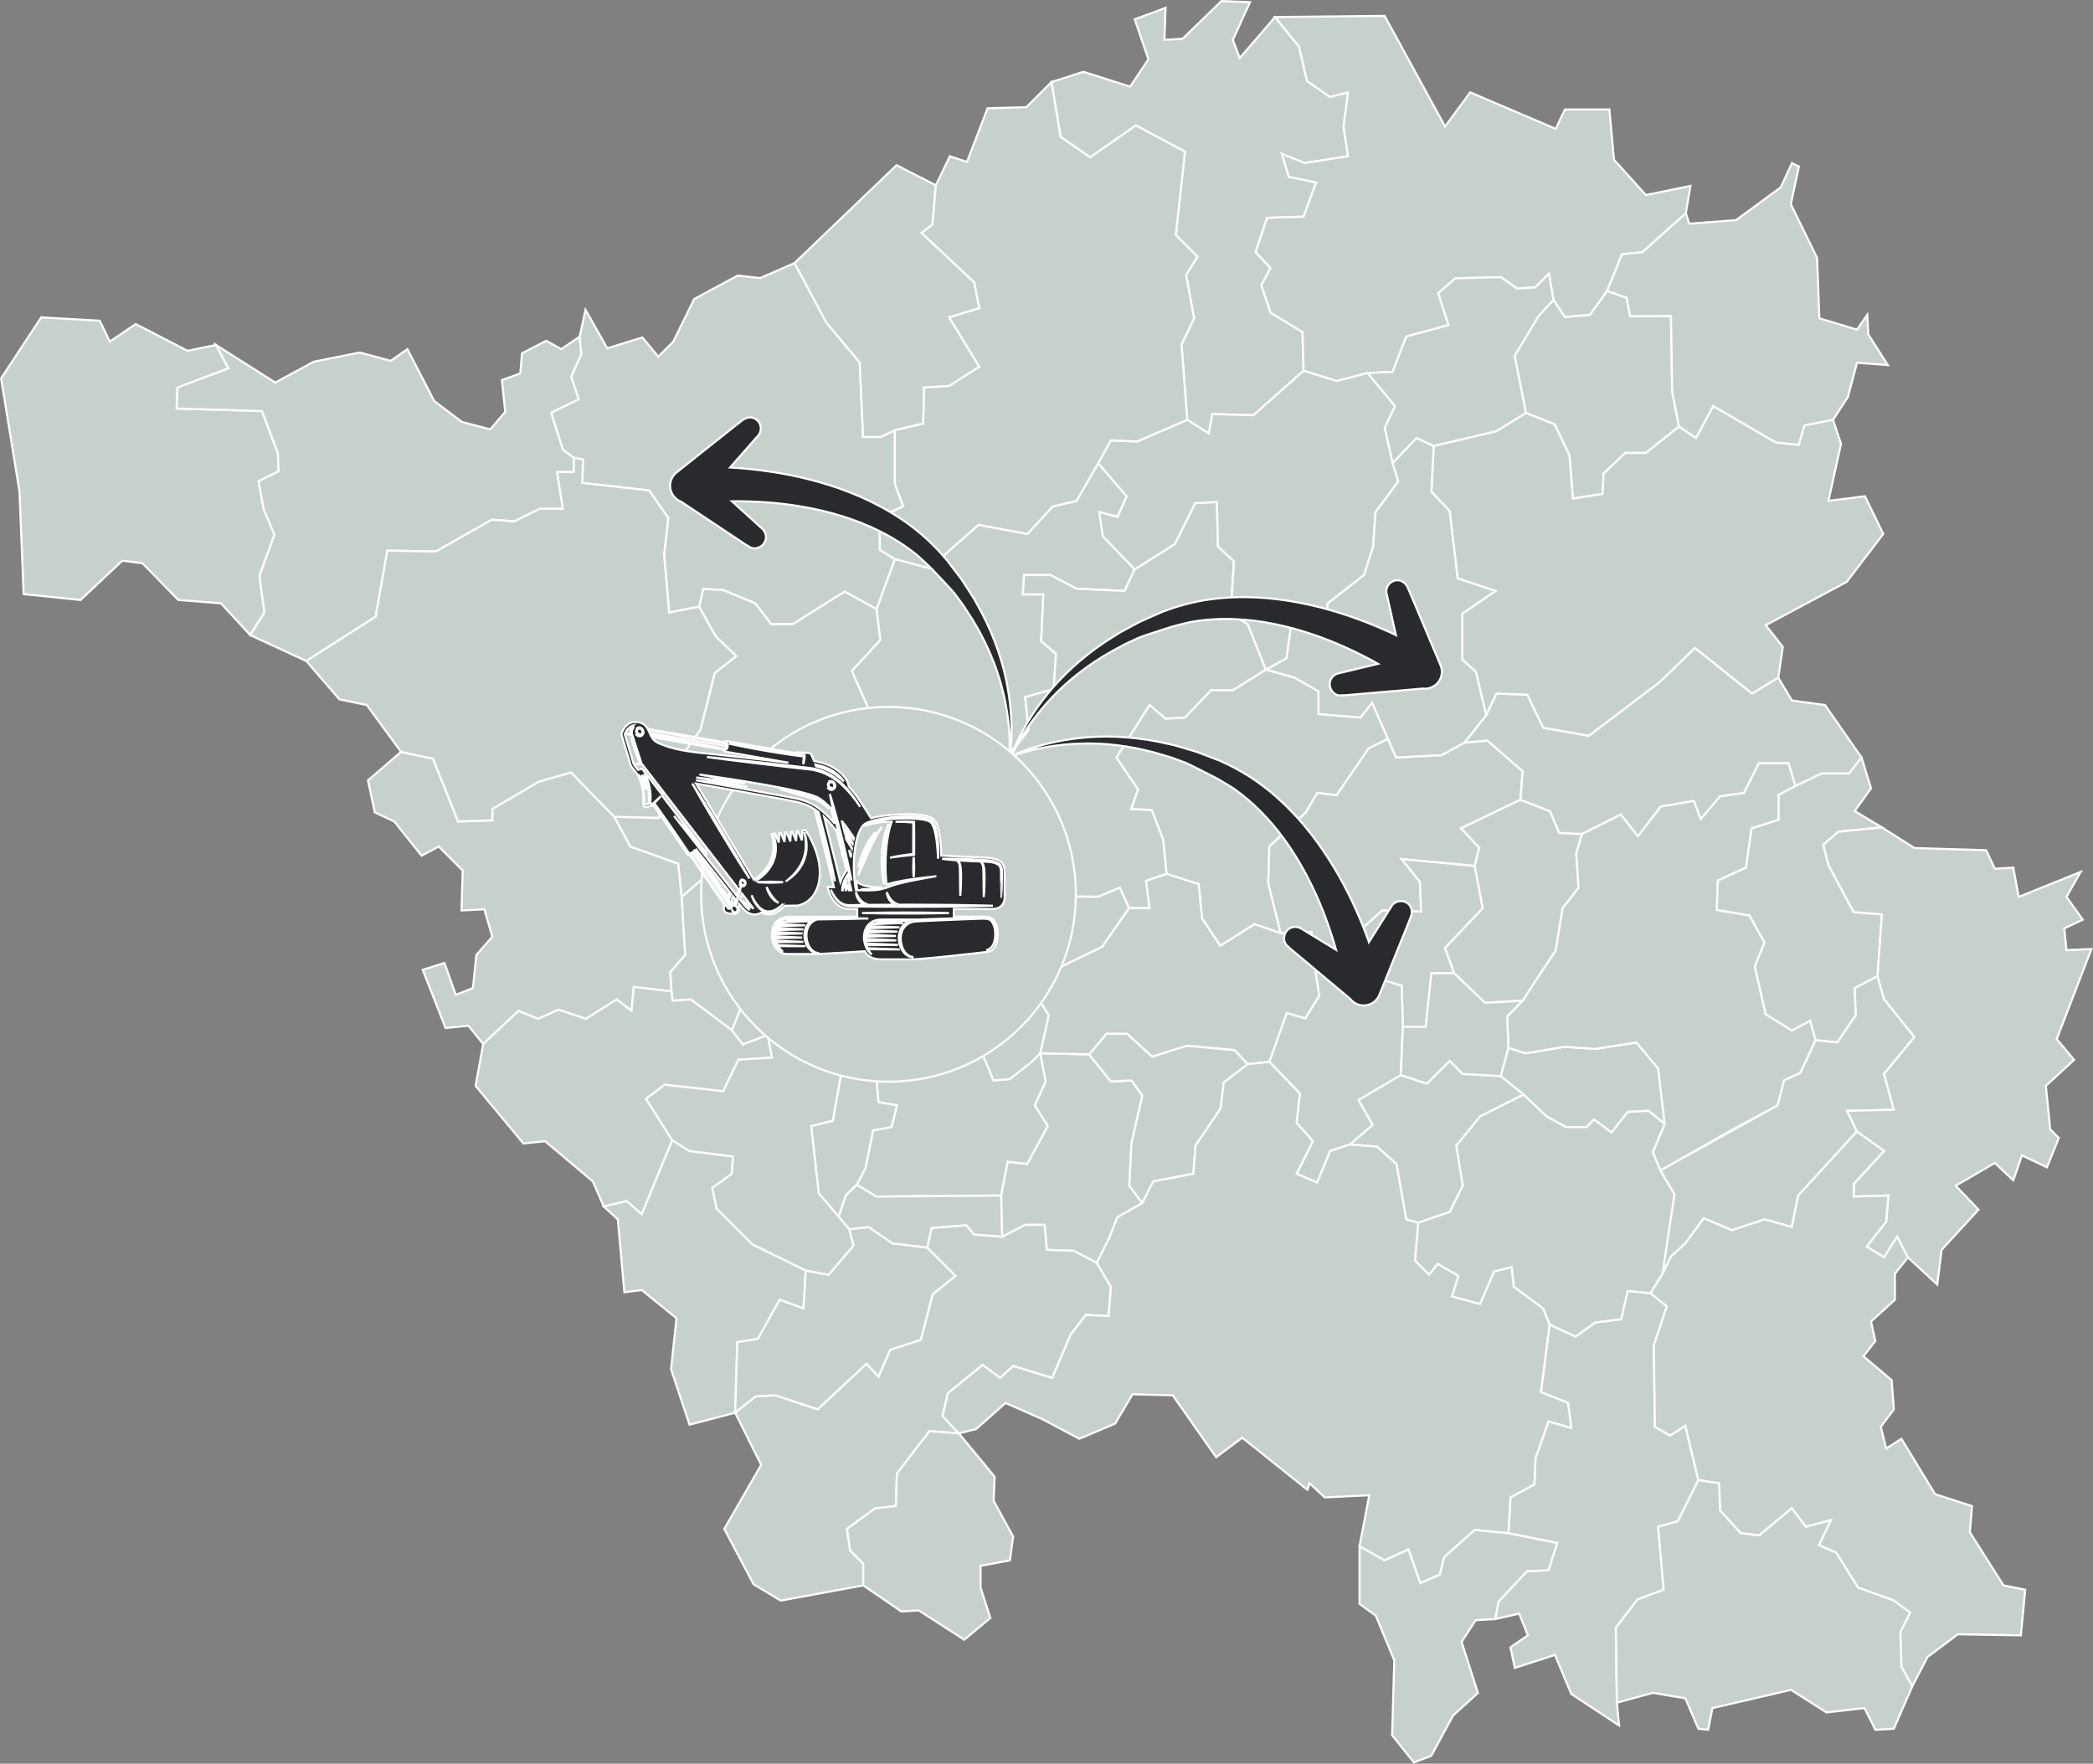
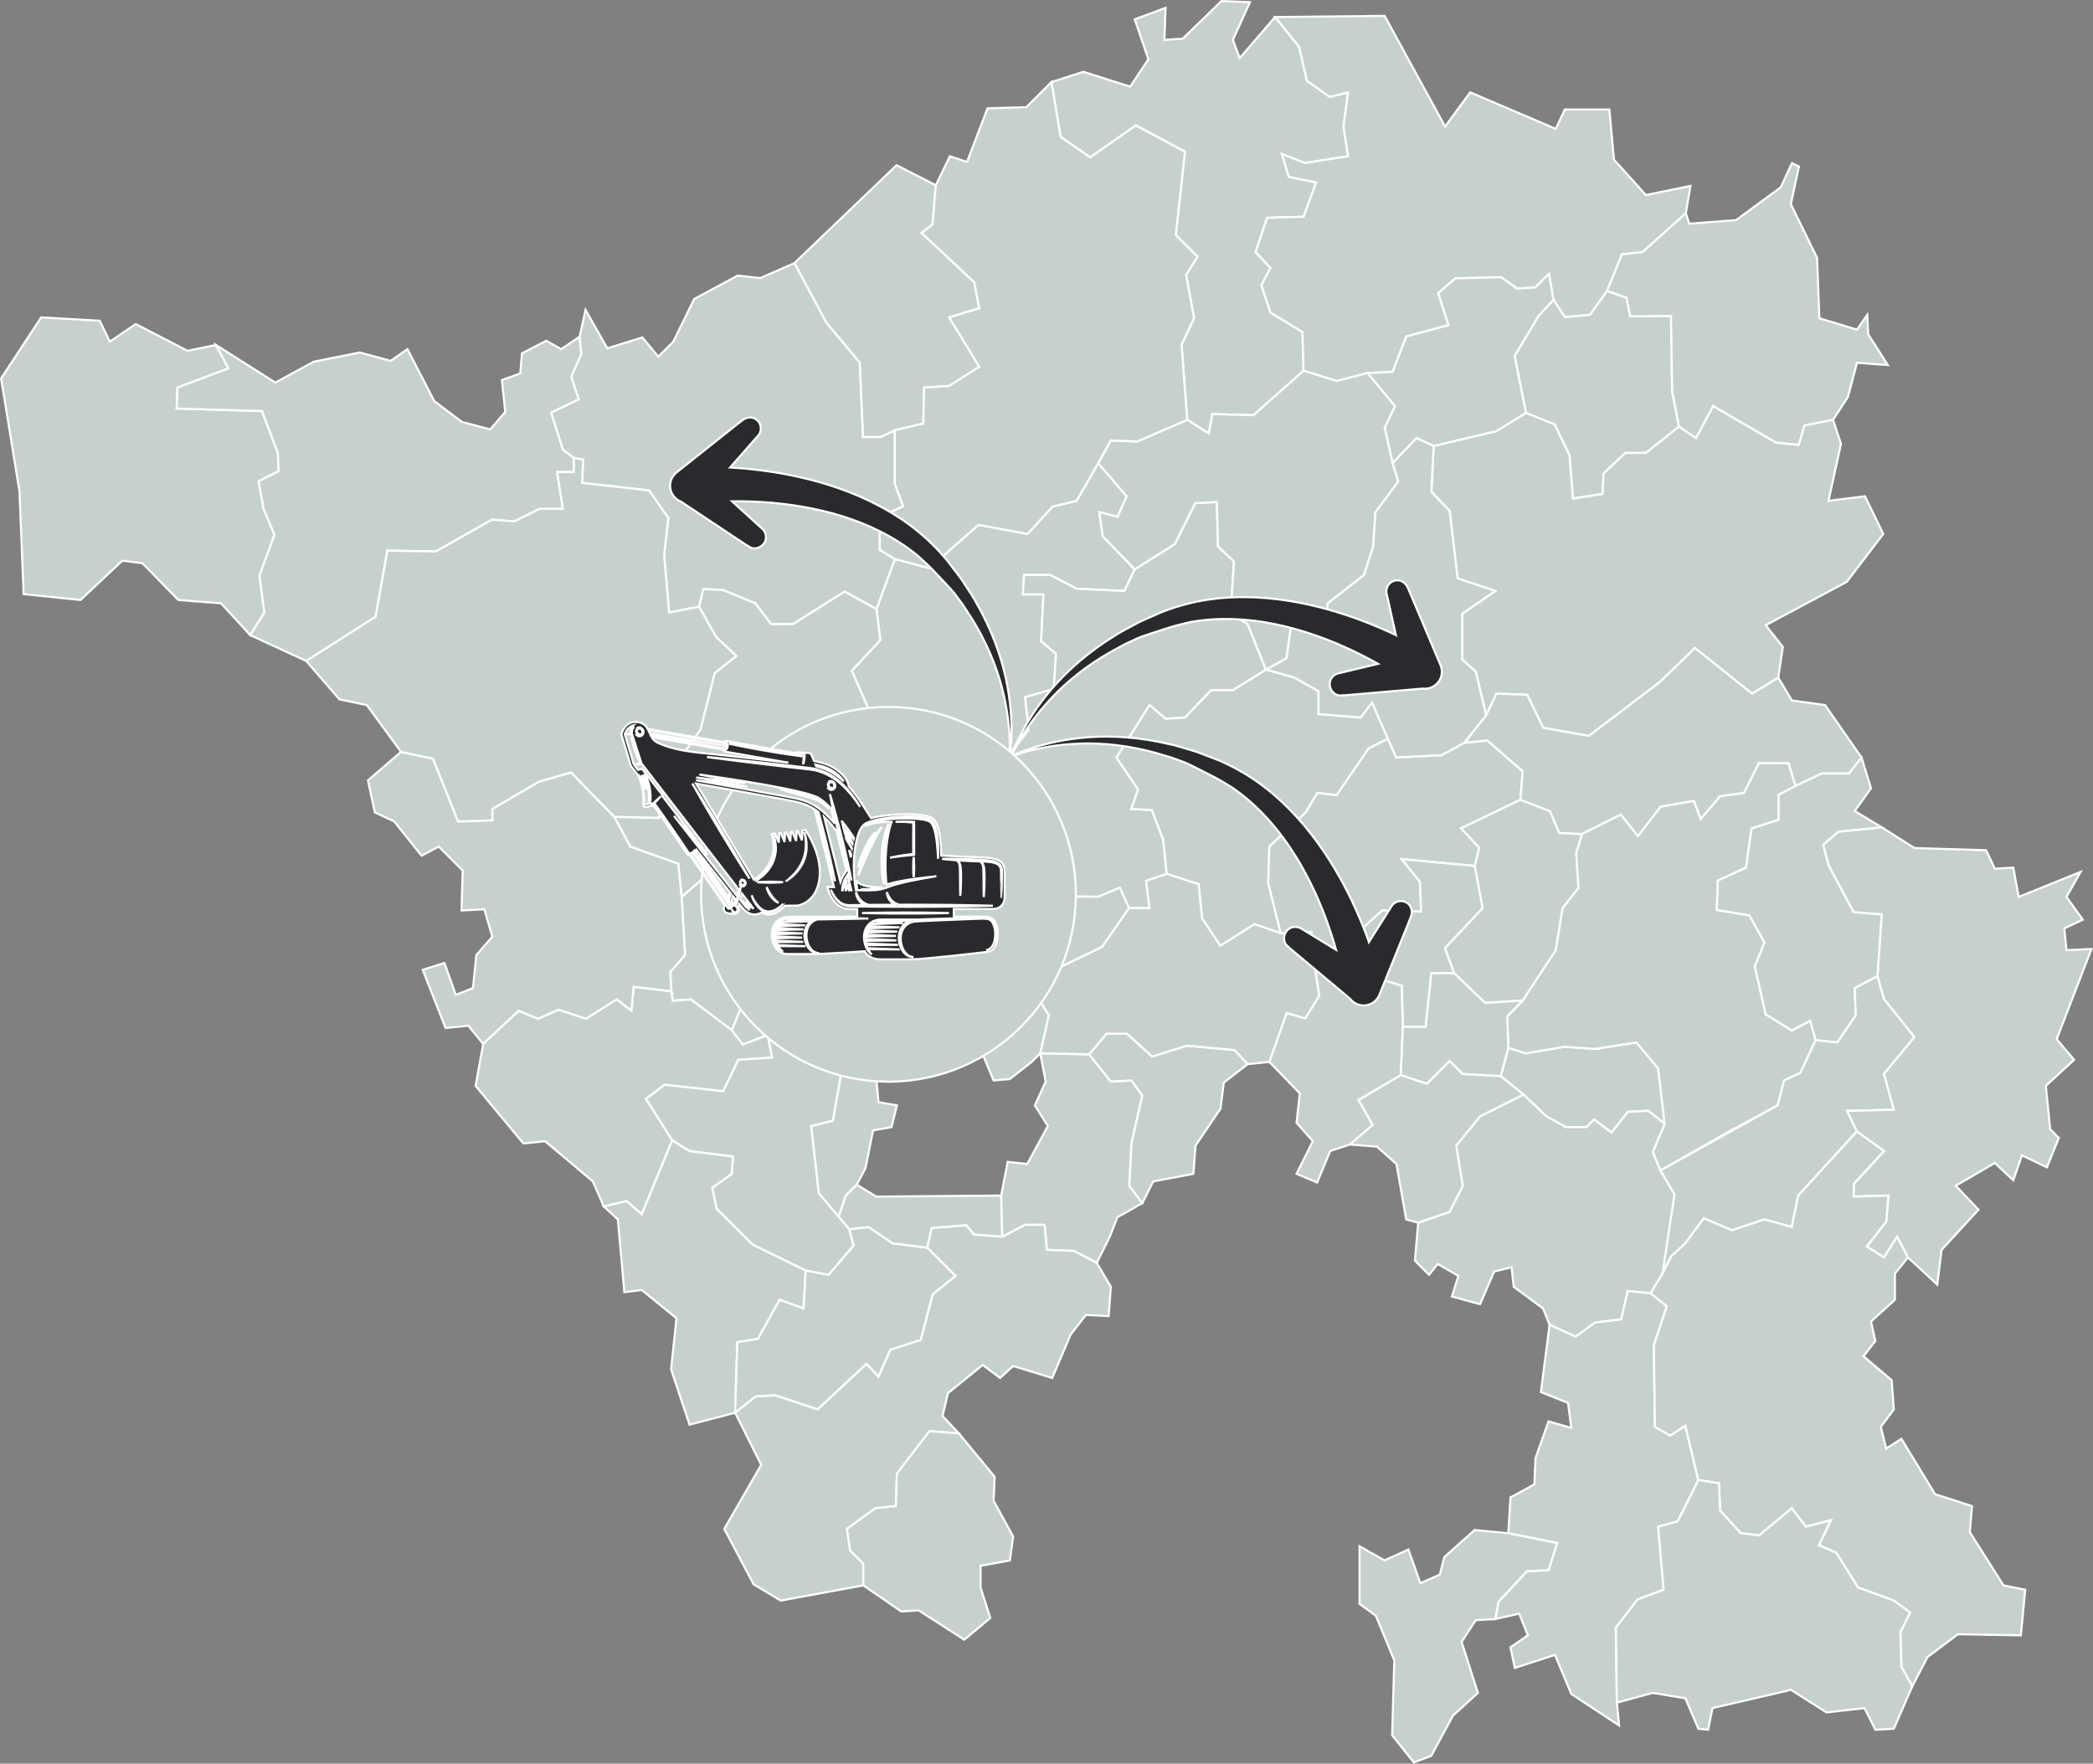
<svg xmlns="http://www.w3.org/2000/svg" version="1.1" id="Ebene_1" x="0px" y="0px" width="1001.268px" height="843.7px" viewBox="0 0 1001.268 843.7" enable-background="new 0 0 1001.268 843.7" xml:space="preserve">
  <rect x="0" y="0" width="1001.268" height="843.7" fill="#808080" stroke="none" />
  <g>
    <path id="_x33_1223848" fill="#C7D1CC" stroke="#FFFFFF" d="M490.44,333.478l1.637,15.831l-8.19,10.371l6.005,19.106H479.52   l-2.729,14.738l-9.279,2.73l-6.004-7.095l-20.195,6.549l-0.545-15.285l-22.93-17.465l-0.544-19.65l-9.824-22.378l13.647-14.74   l-1.823-14.765l8.8-23.998l16.493,4.375l23.473-20.742l23.476,4.367l12.009-13.101l11.46-2.729l10.371-18.014l13.646,15.83   l-4.363,9.826l-8.736-2.184l1.635,11.465l15.285,15.829l-4.914,10.372L515,281.628l-12.555-6.549H489.89l-0.549,9.282h9.829   l-1.093,22.376l7.092,6.004l-1.087,16.921L490.44,333.478z" />
    <path id="_x33_1223936" fill="#C7D1CC" stroke="#FFFFFF" d="M226.25,472.67l1.638-15.834l7.643-8.732l-3.822-13.098l-10.917,0.543   l0.547-19.106l-11.463-11.459l-8.188,4.366l-13.1-16.374l-9.28-4.367l-3.277-15.284l15.829-13.647l15.282,3.274l12.009,30.024   l16.375-0.548v-5.457l22.379-13.102l15.285-4.365l20.74,21.284l7.642,14.196l22.93,8.188l1.634,15.831l1.64,27.834l-7.098,8.193   l0.544,9.277l-18.014-2.182l-1.09,11.463l-7.096-5.457l-14.737,9.279l-13.101-4.369l-9.826,4.369l-9.282-3.822l-16.92,15.828   l-7.095-8.73l-10.917,1.086l-10.915-27.834l10.37-3.275l5.457,15.277L226.25,472.67z" />
    <path id="_x33_1224024" fill="#C7D1CC" stroke="#FFFFFF" d="M350.157,492.866l-19.648-14.738l-8.737,0.605l-0.539-4.428   l-0.551-9.279l7.097-8.189l-1.637-27.84l16.919-14.738l12.559-3.823l12.006-16.918l9.279,15.828h13.647l0.545,13.646l9.824,13.102   l-11.462,13.104l-6.549-1.094l-28.386,33.846L350.157,492.866z" />
    <path id="_x33_1224112" fill="#C7D1CC" stroke="#FFFFFF" d="M425.484,425.18l-24.563,10.916l-9.824-13.102l-0.545-13.647h-13.646   l-9.283-15.828h10.916l7.646-15.284l26.197-3.278l5.46-12.006l22.926,17.466l0.551,15.284l20.193-6.548l7.094,6.548l3.823,24.018   l-13.102,14.739l-17.466-0.545L425.484,425.18z" />
    <path id="_x33_1224200" fill="#C7D1CC" stroke="#FFFFFF" d="M491.923,428.723l-11.308-17.736l-8.194,8.735l-4.912-23.475   l9.283-2.729l2.729-14.738h10.367l-6.001-19.106l8.189-10.373l-1.637-15.828l13.646-3.824l1.091-16.918l-7.095-6.006l1.092-22.377   h-9.827l0.55-9.279h12.556l12.555,6.549l22.926,1.093l4.91-10.372l19.106-12.009l9.825-19.652l10.37-0.544l0.545,21.286   l7.646,7.098l-1.643,25.107l8.188,4.912l8.732,21.832l-15.828,9.824h-10.372l-12.555,13.104l-9.279,0.546l-7.641-6.552   l-15.831,25.11l10.369,15.285l-3.274,9.28l9.823,0.544l5.458,14.191l1.64,16.376l-9.824,3.272l1.64,13.106h-9.828l-4.367-9.828   l-10.371,4.369L491.923,428.723z" />
    <path id="_x33_1224288" fill="#C7D1CC" stroke="#FFFFFF" d="M298.689,618.161l-3.116-34.811l-6.757-6.232l10.911-2.596l7.272,6.234   l14.547-35.326l8.313,5.193l20.779,2.598l-0.518,8.313l-9.357,6.75l2.082,9.873l17.145,17.143l25.458,12.469l-1.041,18.188   l-11.43-4.158L362.584,640.5l-9.866,1.555l-1.041,33.771l-21.817,5.709l-8.833-26.492l2.598-24.414l-16.626-13.508L298.689,618.161   z" />
    <path id="_x33_1224376" fill="#C7D1CC" stroke="#FFFFFF" d="M250.376,546.991l-22.861-27.535l3.646-20.041l16.92-15.83l9.281,3.822   l9.826-4.369l13.101,4.369l14.737-9.279l7.098,5.457l1.09-11.463l18.017,2.184l0.541,4.432l8.738-0.605l19.648,14.736l5.197,6.752   l11.907-4.582l2.075,10.908l-16.101,1.037l-7.276,15.068l-28.048-3.119l-8.832,6.75l12.47,19.746L307,580.754l-7.27-6.232   l-10.917,2.592l-5.193-11.949l-22.856-19.217L250.376,546.991z" />
    <path id="_x33_1224464" fill="#C7D1CC" stroke="#FFFFFF" d="M351.677,675.825l1.041-33.77l9.866-1.559l10.392-18.705l11.431,4.162   l1.041-18.186l10.904,2.072l11.948-14.021l-2.074-7.791l9.353-1.035l11.429,7.791l16.626,2.068l13.504,13.518l-10.907,8.824   l-5.716,21.818l-14.544,4.684l-5.712,12.979l-5.716-6.229l-23.377,21.814l-20.256-6.748l-9.358,0.52L351.677,675.825z" />
-     <path id="_x33_1224552" fill="#C7D1CC" stroke="#FFFFFF" d="M409.863,566.727l4.15-7.791l3.64-18.178l8.829-1.559l2.598-10.396   l-8.828-1.559l-1.041-11.43l4.156-15.066l15.064,0.523l1.559-9.357h24.937l10.391,24.939l7.735-0.643l14.604-12.348l2.593,13.508   l-5.193,11.43l6.235,9.869l-9.87,18.178l-9.354-1.035l-3.114,16.105l-59.741,0.52L409.863,566.727z" />
    <path id="_x33_1224640" fill="#C7D1CC" stroke="#FFFFFF" d="M409.863,566.727l-5.194,5.197l-3.479,10.172l-9.512-11.211   l-3.635-32.209l10.388-2.598l4.157-23.898l16.623,3.641l1.041,11.43l8.829,1.559l-2.597,10.393l-8.829,1.557l-3.641,18.184   L409.863,566.727z" />
    <path id="_x33_1224728" fill="#C7D1CC" stroke="#FFFFFF" d="M445.706,587.51l-2.076,9.348l-16.626-2.072l-11.429-7.791   l-9.353,1.035l-5.033-5.93l3.479-10.176l5.194-5.193l9.351,5.713l59.742-0.52l0.519,19.74l-13.507-1.043l-3.752-4.451   L445.706,587.51z" />
    <path id="_x33_1224816" fill="#C7D1CC" stroke="#FFFFFF" d="M491.945,470.104l9.863,15.582l-4.153,18.184l-4.157,4.158   l-10.446,8.191l-7.736,0.643l-10.39-24.939H439.99l-20.779-2.074l-16.107-10.904l-1.557-10.908l-12.091-18.826l11.465-13.105   l24.563-10.92l16.374,8.736l17.466,0.549l13.101-14.738l8.19-8.735l11.31,17.735l33.45,0.275l10.371-4.365l4.367,9.828   l-12.847,18.498L491.945,470.104z" />
    <path id="_x33_1224904" fill="#C7D1CC" stroke="#FFFFFF" d="M406.226,588.024l2.074,7.795l-11.948,14.023l-10.904-2.074   l-25.457-12.469l-17.145-17.143l-2.082-9.873l9.357-6.75l0.518-8.314l-20.779-2.598l-8.313-5.193l-12.469-19.744l8.831-6.752   l28.049,3.117l7.275-15.064l16.101-1.039l-2.075-10.902l-11.909,4.578l-5.191-6.752l4.367-10.916l28.383-33.844l6.549,1.092   l12.091,18.826l1.558,10.906l16.106,10.91l20.779,2.072l-1.559,9.355l-15.064-0.521l-4.156,15.07l-16.623-3.639l-4.157,23.896   l-10.389,2.598l3.636,32.209l9.511,11.211L406.226,588.024z" />
  </g>
  <g>
    <path id="_x33_1225168" fill="#C7D1CC" stroke="#FFFFFF" d="M518.28,34.354l22.377,7.095l8.729-13.104L542.844,9.24l14.736-5.457   l-0.544,15.284l8.731-0.547l18.561-18.012l13.646,0.545l-8.184,18.014l3.274,8.732l16.92-19.649l11.459,14.192l3.819,16.376   l10.914,7.643l8.74-2.183l-2.188,16.376l2.188,14.192l-20.746,3.276l-10.915-4.367l3.273,10.916l13.104,2.73l-6.006,16.373   l-17.468,0.544l-5.457,16.376l7.097,7.644l-4.37,8.188l4.37,13.1l15.284,9.282l0.544,18.56l-24.021,21.289l-19.65-0.545   l-1.635,9.278l-10.367-6.549l-2.73-36.026l6.002-12.555l-3.821-20.743l5.457-8.733l-10.371-10.373l4.367-39.847l-23.474-12.556   l-21.834,15.284l-14.19-9.824l-4.366-26.201L518.28,34.354z" />
    <path id="_x33_1225256" fill="#C7D1CC" stroke="#FFFFFF" d="M662.382,7.606l28.931,52.948l12.013-16.376l40.938,17.467l4.366-9.281   h21.286l2.183,24.018l15.285,16.919l21.286-4.367l-2.183,13.103l-20.742,18.56l-9.827,1.091l-7.089,17.465l-8.193,11.462   l-12.006,1.093l-5.458-8.188l-2.184-12.555l-6.55,6.551l-8.73,0.546l-7.646-5.459l-21.834,0.545l-8.188,7.094l4.913,15.284   l-20.199,5.458l-6.549,16.922l-12.007,0.543l-14.741,3.821l-15.825-4.912l-0.547-18.561l-15.285-9.278l-4.361-13.103l4.361-8.189   l-7.094-7.642l5.458-16.373l17.468-0.547l6.002-16.373l-13.103-2.733l-3.278-10.915l10.919,4.364l20.742-3.274l-2.183-14.191   l2.183-16.377l-8.735,2.184l-10.916-7.644l-3.819-16.375L609.977,8.14L662.382,7.606z" />
    <path id="_x33_1225344" fill="#C7D1CC" stroke="#FFFFFF" d="M730.067,197.561l-14.189,8.734l-30.021,7.097l-8.188-3.822   l-11.463,12.007l-3.822-16.918l4.914-10.373l-13.103-15.829l12.006-0.546l6.55-16.92l20.195-5.458l-4.911-15.284l8.188-7.095   l21.835-0.544l7.643,5.458l8.734-0.543l6.55-6.551l2.181,12.556l-7.093,7.641l-11.465,19.106L730.067,197.561z" />
    <path id="_x33_1225432" fill="#C7D1CC" stroke="#FFFFFF" d="M799.393,151.165l0.547,36.027l3.273,16.917l-15.827,12.555h-9.828   l-10.37,9.826l-0.545,9.824l-14.19,2.184l-1.642-20.742l-7.089-14.738l-13.647-5.458l-5.458-27.292l11.464-19.104l7.092-7.643   l5.458,8.188l12.011-1.093l8.188-11.462l9.276,3.277l1.795,8.884L799.393,151.165z" />
    <path id="_x33_1225520" fill="#C7D1CC" stroke="#FFFFFF" d="M830.501,105.313l21.405-15.711l5.347-11.583l3.331,1.64l-3.878,18.014   l12.558,25.653l1.092,28.932l18.019,5.459l4.91-7.097l0.459,9.313l9.362,14.704l-14.731-1.093l-4.368,16.374l-7.098,10.917   l-13.646,2.733l-2.729,9.279l-10.915-1.093l-30.025-17.466l-8.188,15.284l-8.19-5.46l-3.271-16.919l-0.549-36.027l-19.491,0.15   l-1.794-8.884l-9.279-3.277l7.092-17.465l9.824-1.091l20.747-18.56l1.635,4.968L830.501,105.313z" />
    <path id="_x33_1225608" fill="#C7D1CC" stroke="#FFFFFF" d="M874.719,239.592l17.463-2.182l8.741,18.014l-17.473,22.927   l-38.754,20.741l8.188,10.372l-2.187,14.738l-12.559,7.642l-27.291-21.833l-16.917,16.374l-33.849,25.655l-21.829-3.821   l-7.645-15.831l-14.734-0.544l-4.917,10.369l-4.91-20.741l-6.549-6.003v-21.834l15.825-10.917l-18.014-6.003l-3.816-32.205   l-8.741-9.282l1.097-21.83l30.021-7.096l14.189-8.734l13.646,5.458l7.097,14.738l1.635,20.743l14.195-2.184l0.547-9.824   l10.371-9.827h9.823l15.829-12.554l8.188,5.46l8.193-15.284l30.018,17.466l10.914,1.093l2.73-9.281l13.646-2.729l3.826,11.462   L874.719,239.592z" />
    <path id="_x33_1225696" fill="#C7D1CC" stroke="#FFFFFF" d="M634.546,299.635h-16.925l-2.178,15.284l-9.828,5.457l-8.732-21.832   l-8.188-4.912l1.638-25.107l-7.639-7.096l-0.551-21.289l-10.369,0.545l-9.823,19.651l-19.107,12.009l-15.279-15.83l-1.642-11.463   l8.736,2.183l4.366-9.825l-13.646-15.83l6.006-10.918l12.557,0.546l24.018-10.373l10.371,6.552l1.64-9.279l19.65,0.544   l24.015-21.287l15.828,4.912l14.741-3.821l13.102,15.828l-4.911,10.373l3.82,16.92l2.73,8.735l-10.915,14.735l-1.096,16.375   l-4.362,13.648l-17.467,13.646L634.546,299.635z" />
    <path id="_x33_1225784" fill="#C7D1CC" stroke="#FFFFFF" d="M700.592,355.311l-10.915,6.004l-21.834,1.092l-3.912-8.933   l-7.551-17.27l-5.457,7.097l-20.2-1.636v-10.917l-11.458-6.55l-13.646-3.822l9.828-5.459l2.178-15.283h16.925l0.544-10.917   l17.464-13.646l4.37-13.647l1.092-16.373l10.914-14.739l-2.729-8.734l11.459-12.007l8.189,3.822l-1.095,21.831l8.739,9.278   l3.822,32.206l18.013,6.005l-15.829,10.917v21.833l6.549,6.002l4.91,20.742L700.592,355.311z" />
  </g>
  <g>
    <path id="_x33_1226048" fill="#C7D1CC" stroke="#FFFFFF" d="M607.25,404.982l-0.548,17.466l6.006,24.018l-12.554-4.365   l-16.373,10.367l-8.736-13.098l-1.636-16.375l-15.285-4.913l-1.635-16.376l-5.461-14.192l-9.824-0.544l3.279-9.28l-10.372-15.284   l15.83-25.109l7.644,6.551l9.276-0.546l12.554-13.103h10.376l15.824-9.825l13.646,3.825l11.464,6.547v10.917l20.194,1.639   l5.457-7.096l7.557,17.27l-9.188,4.564l-15.286,22.378l-9.28-1.089l-5.457,9.279L607.25,404.982z" />
    <path id="_x33_1226136" fill="#C7D1CC" stroke="#FFFFFF" d="M670.575,410.987l8.728,10.917l0.555,14.194l-18.563-0.547   l-26.2,23.475l-6.549,0.547l-1.096-13.65l-14.733,0.545l-6.005-24.018l0.544-17.464l17.464-16.375l5.457-9.28l9.28,1.087   l15.284-22.376l9.188-4.565l3.912,8.933l21.83-1.091l10.915-6.005l10.919-1.09l16.92,14.738l-1.091,13.647l-28.383,13.647   l8.729,9.281l-2.184,8.733L670.575,410.987z" />
    <path id="_x33_1226224" fill="#C7D1CC" stroke="#FFFFFF" d="M709.33,434.459l-18.018,19.104l4.363,12.012h-10.919l-2.727,25.65   h-10.914l-0.549-19.648l-12.557-3.824l-4.914-12.553l-18.012,3.82l26.201-23.477l18.559,0.549l-0.548-14.19l-8.729-10.917   l34.933,3.276L709.33,434.459z" />
    <path id="_x33_1226312" fill="#C7D1CC" stroke="#FFFFFF" d="M705.506,414.264l2.18-8.736l-8.729-9.28l28.383-13.646l14.193,5.458   l4.364,10.37l10.916,0.547l-2.729,9.28l1.061,16.501l-7.605,9.697l-3.275,20.199l-15.828,24.016l-18.021,1.092l-14.734-14.191   l-4.369-12.008l18.015-19.107L705.506,414.264z" />
    <path id="_x33_1226400" fill="#C7D1CC" stroke="#FFFFFF" d="M762.602,535.555l-3.64,3.641h-9.864l-9.354-5.193l-10.91-10.393   l-10.903-8.832l3.634-13.506l8.313,2.598l18.702-3.123l14.547,1.043l19.744-3.117l10.392,12.465l3.112,26.5l-7.79-6.23l-9.864,0.52   l-7.791,9.867L762.602,535.555z" />
    <path id="_x33_1226488" fill="#C7D1CC" stroke="#FFFFFF" d="M857.25,335.115l15.829,2.182l17.473,25.11l-6.005,7.644h-13.107   l-12.553,6.004l-3.276-10.918h-14.19l-7.098,14.195l-11.462,1.635l-9.279,10.917l-3.276-8.736l-15.826,2.732l-10.914,14.19   l-8.192-10.368l-18.555,9.279l-10.921-0.546l-4.365-10.371l-14.189-5.458l1.088-13.646l-16.92-14.738l-10.92,1.089l10.376-13.101   l4.909-10.369l14.741,0.544l7.642,15.83l21.834,3.822l33.84-25.656l16.922-16.374l27.298,21.833l12.553-7.643L857.25,335.115z" />
    <path id="_x33_1226576" fill="#C7D1CC" stroke="#FFFFFF" d="M793.253,511.141l-10.392-12.465l-19.741,3.115l-14.556-1.039   l-18.695,3.117l-8.315-2.594l-0.52-15.064l7.393-7.535l15.829-24.018l3.274-20.199l7.605-9.699l-1.055-16.5l2.728-9.279   l18.563-9.279l8.189,10.368l10.914-14.19l15.83-2.732l3.277,8.736l9.28-10.917l11.459-1.635l7.096-14.195h14.188l3.278,10.918   l-7.978,4.176v11.95l-12.987,4.155l-2.597,18.702l-13.508,6.234l-0.521,14.029l15.59,2.596l7.274,12.988l-4.68,11.428l5.192,22.855   l12.476,7.795l8.827-4.674l2.6,9.352l-7.274,15.586l-7.791,3.637l-3.111,11.945l-22.339,11.949l-33.771,19.217l-3.639-8.828   l5.716-13.51L793.253,511.141z" />
  </g>
  <g>
    <path id="_x33_1227896" fill="#C7D1CC" stroke="#FFFFFF" d="M878.967,498.676l-10.393-1.039l-2.6-9.35l-8.822,4.67l-12.477-7.789   l-5.19-22.861l4.678-11.428l-7.274-12.988l-15.59-2.592l0.521-14.029l13.503-6.236l2.597-18.701l12.989-4.154v-11.951l7.979-4.176   l12.554-6.004h13.106l6.005-7.643l4.521,14.703l-7.794,10.907l12.984,7.792l-20.774,2.078l-7.276,6.234l2.601,9.871l11.947,22.344   l13.503,1.031l-2.077,29.607l-10.912,5.723l0.524,12.98L878.967,498.676z" />
    <path id="_x33_1227984" fill="#C7D1CC" stroke="#FFFFFF" d="M795.326,609.327l2.083-17.141l3.636-20.781l-6.752-11.432   l56.104-31.166l3.111-11.949l7.796-3.637l7.271-15.586l10.393,1.039l8.833-12.988l-0.521-12.98l10.916-5.717l3.114,10.912   l14.541,18.182l-14.541,17.66l4.676,17.143l-22.344,0.521l4.677,9.869l-28.054,30.648l-3.113,15.07l-12.985-3.643l-15.585,5.193   l-13.512-5.713l-8.829,11.949l-6.748,6.23L795.326,609.327z" />
    <path id="_x33_1228072" fill="#C7D1CC" stroke="#FFFFFF" d="M965.723,429.063l29.609-11.948l-6.752,11.948l7.79,10.902   l-8.829,4.164l1.039,10.391l11.945-0.52l-16.62,43.117l8.31,9.867l-13.505,12.475l2.079,20.779l4.143,4.104l-5.705,14.076   l-11.942-5.717l-4.155,11.947l-8.829-8.309l-18.711,10.908l10.912,11.426l-17.664,19.227l-2.077,16.623l-14.023-12.984   l-5.195-9.873l-6.235,9.873l-8.313-5.197l9.354-11.941l1.039-12.479l-16.629,0.521l0.098-6.15l14.45-15.664l-12.989-9.354   l-4.668-9.867l22.341-0.521l-4.681-17.139l14.545-17.664l-14.545-18.182l-3.114-10.912l2.072-29.613l-13.503-1.033l-11.947-22.341   l-2.597-9.869l7.272-6.234l20.774-2.078l15.587,9.87l34.291,1.04l4.155,8.832l8.829-0.521L965.723,429.063z" />
    <path id="_x33_1228160" fill="#C7D1CC" stroke="#FFFFFF" d="M687.795,604.653l-4.159,5.193l-6.752-6.752l1.558-18.184l15.066-5.193   l6.236-12.469l-3.125-19.217l11.435-14.027l20.78-10.389l10.91,10.389l9.354,5.193h9.864l3.64-3.641l8.314,6.236l7.79-9.871   l9.864-0.52l7.794,6.234l-5.714,13.51l3.642,8.828l6.743,11.432l-5.71,37.924l-5.714,9.352l-10.905-1.043l-3.12,13.518   l-12.466,1.559l-9.356,6.748l-12.466-5.711l-3.119-7.789l-14.021-10.393l-1.039-9.357l-8.314,2.082l-6.751,15.586l-13.504-3.637   l3.116-9.867L687.795,604.653z" />
    <path id="_x33_1228248" fill="#C7D1CC" stroke="#FFFFFF" d="M726.756,771.93l-11.431,2.592l1.555-8.311l13.509-14.551l10.394-0.521   l4.157-12.98l-23.381-4.68l1.038-17.143l11.437-6.236l0.517-12.465l6.232-17.664l10.911,3.117l-1.561-11.949l-12.984-5.195   l4.158-32.201l12.463,5.709l9.355-6.748l12.469-1.561l3.116-13.514l10.906,1.043l7.792,6.232l-6.234,18.707l0.521,38.961   l7.268,4.152l7.28-4.674l6.231,25.979l-9.873,19.738l-9.346,2.6l2.596,30.129l-12.473,4.674l-10.392,13.508l0.52,35.848   l1.035,10.904l-22.856-15.063l-7.789-18.705l-19.223,6.234l-2.082-9.869l8.318-5.711L726.756,771.93z" />
    <path id="_x33_1228336" fill="#C7D1CC" stroke="#FFFFFF" d="M822.338,709.59l-9.864-1.557l-6.233-25.98l-7.276,4.678l-7.268-4.154   l-0.522-38.967l6.237-18.701l-7.796-6.232l5.713-9.354l4.164-8.313l6.748-6.234l8.833-11.945l13.508,5.709l15.585-5.193   l12.984,3.643l3.115-15.07l28.053-30.65l12.984,9.357l-14.445,15.662l-0.1,6.146l16.628-0.518l-1.044,12.473l-9.349,11.945   l8.31,5.193l6.237-9.871l5.194,9.871l-6.238,7.795v12.465l-11.429,10.389l2.081,9.355l-5.72,7.27l13.509,11.436l1.045,14.021   l-6.237,8.314l2.597,10.393l7.271-4.67l16.106,26.492l17.66,5.709l-1.036,12.473l16.104,25.457l10.393,2.074l-2.081,21.822   l-30.128-0.521l-14.544,10.902l-7.278,14.023l-5.192-9.35l-0.521-16.623l4.682-9.354l-7.791-5.719l-17.146-6.23l-10.393-16.623   l-8.313-3.637l5.714-11.945l-11.949,3.115l-6.746-8.832l-15.592,12.986l-8.828-1.037l-9.868-10.906L822.338,709.59z" />
    <path id="_x33_1228424" fill="#C7D1CC" stroke="#FFFFFF" d="M812.474,826.995l4.667,0.52l2.081-10.391l35.853-8.314l1.558-0.52   l17.142,10.908l18.184-2.078l5.197,10.391l8.828-0.52l3.633-8.311l5.19-11.949l-5.19-9.35l-0.521-16.625l4.674-9.352l-7.789-5.723   l-17.146-6.229l-10.389-16.625l-8.313-3.635l5.713-11.947l-11.942,3.117l-6.753-8.834l-15.586,12.986l-8.829-1.037l-9.866-10.906   l-0.523-12.988l-9.858-1.559l-9.871,19.738l-9.354,2.604l2.596,30.129l-12.472,4.674l-10.393,13.504l0.521,35.852l17.146-4.678   l15.585,2.596L812.474,826.995z" />
  </g>
  <g>
    <path id="_x33_1226840" fill="#C7D1CC" stroke="#FFFFFF" d="M678.439,584.913l-5.717-1.559l-4.675-26.5l-9.349-8.311l-12.988-1.039   l10.91-9.35l-6.755-11.945l20.264-11.949l12.468,4.154l10.908-10.91l6.236,6.236l18.183,1.039l10.907,8.832L708.054,534   l-11.435,14.027l3.125,19.217l-6.236,12.473L678.439,584.913z" />
    <path id="_x33_1226928" fill="#C7D1CC" stroke="#FFFFFF" d="M490.386,585.952l-10.912,5.713l-0.519-19.744l3.114-16.102l9.35,1.035   l9.87-18.184l-6.235-9.863l5.197-11.436l-2.597-13.504l23.38,0.52l10.387,12.984l9.872-0.521l5.195,7.271l-5.195,22.861   l-1.038,20.254l6.233,8.313l-11.942,6.752l-3.641,9.352l-6.234,12.473l-10.906-5.717l-12.981-0.521l-1.041-11.943L490.386,585.952   L490.386,585.952z" />
    <path id="_x33_1227016" fill="#C7D1CC" stroke="#FFFFFF" d="M546.489,575.559l-6.233-8.313l1.038-20.256l5.195-22.861l-5.195-7.27   l-9.872,0.52l-10.392-12.986l8.315-9.871h9.864l11.945,10.914l16.629-5.195l22.854,2.07l6.236,6.758l-11.432,8.824l-1.556,12.471   l-11.947,17.672l-1.039,13.502l-19.223,3.637L546.489,575.559z" />
    <path id="_x33_1227104" fill="#C7D1CC" stroke="#FFFFFF" d="M521.035,504.389l-23.38-0.52l4.153-18.188l-9.863-15.584   l35.322-17.145l12.847-18.498h9.819l-1.631-13.101l9.824-3.276l15.285,4.913l1.635,16.379l8.732,13.098l16.376-10.373l12.555,4.371   l14.737-0.549l1.092,13.65l2.625,16.766l-6.752,10.912l-8.829-2.602l-8.313,23.385l-10.392,1.029l-6.236-6.752l-22.857-2.068   l-16.624,5.189l-11.946-10.912h-9.868L521.035,504.389z" />
    <path id="_x33_1227192" fill="#C7D1CC" stroke="#FFFFFF" d="M406.744,741.801l6.234,6.236v10.387l-39.48,7.273l-12.984-7.793   l-14.026-26.49l17.659-30.652l-12.465-24.934l9.866-7.795l9.354-0.521l20.257,6.748l23.38-21.813l5.713,6.229l5.712-12.98   l14.544-4.682l5.719-21.818l10.907-8.826l-13.507-13.512l2.076-9.352l16.512-1.34l3.752,4.451l13.503,1.043l10.915-5.713h9.349   l1.041,11.951l12.987,0.516l10.903,5.715l6.753,11.439l-1.04,14.018l-10.907-0.518l-7.272,9.348l-8.829,20.783l-18.706-5.713   l-6.235,5.713l-8.31-6.236l-16.623,13.512l-2.603,10.906l7.793,8.32l-14.025-1.045l-15.582,20.258l-0.521,15.584l-9.873,1.043   l-13.507,9.867L406.744,741.801z" />
    <path id="_x33_1227280" fill="#C7D1CC" stroke="#FFFFFF" d="M439.471,770.372l-8.309,0.52l-18.184-12.467v-10.387l-6.234-6.236   l-1.559-10.393l13.507-9.871l9.872-1.039l0.52-15.584l15.583-20.262l14.029,1.043l17.142,20.777l-0.52,11.43l9.353,17.146   l-1.559,11.426l-14.028,2.594v10.391l4.678,14.551l-12.469,10.396L439.471,770.372z" />
    <path id="_x33_1227368" fill="#C7D1CC" stroke="#FFFFFF" d="M670.128,514.262l-20.265,11.947l6.76,11.947l-10.915,9.35   l-9.349,3.119l-6.235,15.063l-9.869-4.154l7.792-15.586l-7.792-8.834l1.562-14.027l-14.545-15.057l8.312-23.381l8.834,2.598   l6.748-10.912l-2.626-16.766l6.551-0.549l18.018-3.82l4.911,12.553l12.557,3.824l0.549,19.648L670.128,514.262z" />
    <path id="_x33_1227456" fill="#C7D1CC" stroke="#FFFFFF" d="M721.04,486.206l0.52,15.066l-3.632,13.51l-18.183-1.039l-6.236-6.238   l-10.911,10.912l-12.469-4.154l0.99-23.037h10.914l2.729-25.646h10.914l14.742,14.188l18.013-1.086L721.04,486.206z" />
-     <path id="_x33_1227544" fill="#C7D1CC" stroke="#FFFFFF" d="M481.029,671.145l-14.021,12.471l-8.313,2.082l-7.791-8.314   l2.597-10.91l16.626-13.508l8.312,6.234l6.235-5.713l18.706,5.713l8.827-20.785l7.272-9.346l10.906,0.52l1.041-14.02l-6.754-11.436   l6.239-12.469l3.636-9.355l11.942-6.752l5.193-10.391l19.225-3.635l1.039-13.506l11.947-17.666l1.556-12.477l11.432-8.826   l10.393-1.037l14.544,15.063l-1.557,14.027l7.79,8.834l-7.79,15.586l9.867,4.152l6.237-15.063l9.349-3.119l12.988,1.039   l9.349,8.311l4.675,26.496l5.716,1.559l-1.557,18.182l6.748,6.752l4.158-5.197l9.873,5.721l-3.116,9.865l13.504,3.639l6.751-15.586   l8.314-2.08l1.039,9.354l14.021,10.395l3.119,7.791l-4.151,32.199l12.986,5.197l1.553,11.951l-10.908-3.121l-6.229,17.666   l-0.522,12.465l-11.432,6.236l-1.034,17.141l-16.104-1.559l-14.551,12.988l-2.082,8.313l-9.348,4.16l-5.713-16.109l-11.435,5.193   l-11.946-6.75l4.675-24.416l-21.298,1.039l-7.273-6.748l-1.039,3.111l-31.167-24.936l-12.47,9.352l-20.777-29.609l-19.229-0.521   l-8.308,14.023l-17.144,7.279l-17.667-9.357L481.029,671.145z" />
    <path id="_x33_1227632" fill="#C7D1CC" stroke="#FFFFFF" d="M667.016,794.266l-8.834-21.299l-7.791-5.717v-27.531l11.945,6.752   l11.432-5.193l5.716,16.105l9.349-4.156l2.077-8.313l14.551-12.988l16.104,1.557l23.38,4.68l-4.159,12.984l-10.391,0.521   l-13.509,14.551l-1.558,8.311l-9.349,0.518l-6.764,10.396l7.796,24.42l-11.942,10.902l-10.396,19.225l-8.31,3.121l-10.387-12.988   L667.016,794.266z" />
  </g>
  <path id="_x33_1223056" fill="#C7D1CC" stroke="#FFFFFF" d="M0.525,181.026l19.197-29.2l27.999,1.602l4.799,9.998l12.402-8.401  l24.796,12.799l13.601-2.803l5.999,11.202l-24.399,9.198l-0.399,10l40.798,1.201l7.597,19.998l0.399,8.8l-9.597,4.8l2.4,13.199  l5.2,12.399l-7.2,19.6l2.398,17.6l-6.799,10.8l-14-15.2l-20.4-1.601L68.118,269.42l-9.601-1.202l-19.999,18.799l-27.2-2.8  L9.32,235.018L0.525,181.026z" />
  <path id="_x33_1223144" fill="#C7D1CC" stroke="#FFFFFF" d="M103.318,165.027l28.396,18.001l18.4-10l21.998-4.397l14.801,4  l7.998-5.604l12.799,24.8l13.199,9.997l13.598,3.599l7.201-8.399l-1.602-15.198l8.8-3.201l0.8-9.6l11.599-5.998l7.2,3.998  l8.799-5.999l0.799,8.401l-4.8,10.799l3.598,10.8l-13.199,6.399l5.6,17.601l5.202,3.998v6.798h-8.001l2.802,17.602h-11.199  l-12,5.998l-10.799-0.799l-26.801,15.2l-23.199-0.401l-5.6,31.6L146.51,316.22l-26.798-12.396l6.8-10.797l-2.398-17.602  l7.197-19.601l-5.201-12.398l-2.399-13.199l9.601-4.8l-0.399-8.801l-7.6-19.998l-40.797-1.201l0.399-10l24.398-9.199  L103.318,165.027z" />
  <path id="_x33_1223232" fill="#C7D1CC" stroke="#FFFFFF" d="M290.502,166.628l16.802-5.2l7.6,9.199l7.197-7.198l10-20.396  l20.796-11.199l10.805,1.202l16.396-7.199l15.196,28.396l16.001,19.199l1.604,35.595h8.396l6.802-3.2v25.601l3.998,10.796  l-11.195,5.203v15.596l7.198,4.4l-8.802,23.999l-15.197-8.4l-24.8,15.599H368.9l-7.603-10l-15.598-6.396l-9.199-0.399l-2,8.399  l-14.397,2.802l-2.399-27.598l2.001-17.6l-9.202-13.199l-31.998-3.598l0.402-11.199l-4.399-0.8l-5.201-3.998l-5.6-17.601l13.2-6.399  l-3.6-10.8l4.799-10.799l-0.798-8.399l2.8-12.8L290.502,166.628z" />
  <path id="_x33_1223320" fill="#C7D1CC" stroke="#FFFFFF" d="M428.898,79.034l18.798,9.598l-1.604,18.801l-5.197,3.997l25.195,23.6  l2.403,12.396l-14.403,4.398l14.403,23.6l-14.403,9.2l-12,0.798l-0.396,17.2l-13.601,3.2l-6.802,3.199h-8.396l-1.604-35.595  l-15.997-19.198l-15.2-28.397L428.898,79.034z" />
  <path id="_x33_1223408" fill="#C7D1CC" stroke="#FFFFFF" d="M454.415,74.747l8.188,2.73l9.823-25.656l18.56-0.546l12.008-12.009  l4.369,26.201l14.188,9.825l21.834-15.284l23.477,12.555l-4.371,39.848l10.372,10.373l-5.458,8.733l3.818,20.742l-6,12.555  l2.73,36.028l-24.021,10.371l-12.554-0.548l-6.001,10.918l-10.372,18.014l-11.462,2.729l-12.01,13.101l-23.474-4.367l-23.476,20.743  l-16.493-4.375l-7.197-4.401V247.43l11.195-5.201l-3.998-10.797V205.83l13.601-3.199l0.398-17.199l11.997-0.799l14.403-9.2  l-14.403-23.599l14.403-4.398l-2.399-12.399l-25.199-23.601l5.2-3.997l1.602-18.801L454.415,74.747z" />
  <path id="_x33_1223496" fill="#C7D1CC" stroke="#FFFFFF" d="M191.862,359.677L175.487,337.3l-13.1-2.729l-15.873-18.354  l33.197-21.198l5.6-31.599l23.197,0.4l26.8-15.2l10.799,0.799l12.001-5.999h11.198l-2.801-17.602h7.998v-6.799l4.4,0.801  l-0.399,11.199l31.995,3.599l9.201,13.199l-2,17.601l2.396,27.598l14.399-2.805l8.015,14.332l9.824,9.28l-10.368,8.188  l-6.813,26.964l-10.105,14.522l1.637,12.553h-9.277l-2.184,15.285l-21.289-0.548l-20.744-21.284l-15.282,4.365l-22.38,13.102v5.457  l-16.373,0.548l-12.009-30.024L191.862,359.677z" />
  <path id="_x33_1223584" fill="#C7D1CC" stroke="#FFFFFF" d="M407.47,320.924l9.828,22.378l0.545,19.649l-5.46,12.008l-26.197,3.277  l-7.646,15.283h-10.916l-12.006,16.92l-12.56,3.822l-16.918,14.736l-1.638-15.827l-22.926-8.19l-7.646-14.192l21.288,0.545  l2.185-15.281h9.282l-1.639-12.556l10.105-14.522l6.813-26.964l10.368-8.186l-9.828-9.284l-8.011-14.328l2-8.4l9.198,0.4  l15.598,6.397l7.6,9.999h10.397l24.801-15.601l15.196,8.403l1.823,14.764L407.47,320.924z" />
  <path fill="#292A2D" stroke="#FFFFFF" d="M659.839,476.141c0.025-0.064-0.462,1.016-0.438,0.949l14.404-35.602l0.912-2.355  c1.267-2.684,0.752-5.813-1.808-7.338c-2.561-1.52-5.835-0.664-7.354,1.895l-0.409,0.73l-10.238,16.211  c-0.004-0.02-0.012-0.031-0.021-0.049c-1.943-5.42-4.524-11.949-7.945-19.184c-4.796-10.07-11.215-21.514-19.854-32.57  c-8.602-11.037-19.565-21.689-32.543-29.301c-1.634-0.957-3.355-1.854-5.023-2.77c-1.675-0.898-3.266-1.547-4.896-2.334  l-1.327-0.617l-1.281-0.488l-2.558-0.982c-1.703-0.654-3.4-1.303-5.088-1.947c-1.663-0.695-3.409-1.182-5.121-1.689  c-1.72-0.512-3.425-1.023-5.12-1.525c-1.676-0.551-3.4-0.93-5.113-1.285c-1.7-0.369-3.392-0.736-5.068-1.104  c-13.484-2.629-26.366-2.977-37.188-1.762c-10.833,1.15-19.595,3.568-25.523,5.672c-5.938,2.104-9.084,3.867-9.084,3.867  s3.271-1.521,9.313-3.156c6.026-1.631,14.84-3.361,25.481-3.682c10.628-0.383,23.063,0.908,35.766,4.41  c1.578,0.473,3.177,0.924,4.772,1.408c1.604,0.457,3.229,0.908,4.794,1.564c1.58,0.604,3.199,1.145,4.797,1.758  c1.6,0.604,13.828,6.885,13.828,6.885c1.523,0.881,3.203,1.705,4.612,2.617c1.403,0.934,2.88,1.66,4.271,2.621  c11.273,7.814,20.524,18.178,27.644,28.887c7.139,10.736,12.288,21.707,16.02,31.361c2.452,6.424,4.305,12.217,5.681,17.113  l-15.918-9.699l-0.725-0.439c-2.546-1.549-5.816-0.836-7.366,1.709c-1.548,2.543-0.958,5.996,1.72,7.26l-0.1-0.045l-0.089,0.182  l29.171,24.436c2.132,2.805,5.961,4.045,9.416,2.729c1.912-0.73,3.396-2.135,4.285-3.814  C659.629,476.487,659.75,476.325,659.839,476.141L659.839,476.141z" />
  <path fill="#292A2D" stroke="#FFFFFF" d="M689.257,318.382c-0.021-0.066,0.392,1.047,0.361,0.982l-14.917-35.389l-1.01-2.315  c-0.999-2.791-3.571-4.647-6.46-3.921c-2.888,0.727-4.604,3.643-3.875,6.529l0.228,0.81l4.183,18.709  c-0.016-0.009-0.029-0.013-0.049-0.021c-5.202-2.468-11.637-5.273-19.164-7.987c-10.505-3.751-23.125-7.327-37.054-9.071  c-13.878-1.752-29.167-1.562-43.733,2.205c-1.838,0.474-3.685,1.056-5.515,1.583c-1.822,0.547-3.404,1.208-5.112,1.803l-1.376,0.499  l-1.258,0.555l-2.503,1.11c-1.668,0.738-3.328,1.475-4.983,2.21c-1.668,0.681-3.243,1.567-4.817,2.415  c-1.574,0.846-3.146,1.691-4.703,2.531c-1.578,0.793-3.063,1.741-4.528,2.697c-1.467,0.939-2.927,1.872-4.372,2.796  c-11.411,7.651-20.78,16.499-27.594,24.989c-6.865,8.464-11.364,16.36-14.082,22.03c-2.724,5.687-3.711,9.154-3.711,9.154  s1.247-3.388,4.374-8.81c3.118-5.406,8.146-12.853,15.46-20.586c7.259-7.771,16.981-15.63,28.452-22.112  c1.448-0.781,2.9-1.585,4.375-2.373c1.461-0.807,2.929-1.634,4.499-2.275c1.551-0.688,3.076-1.447,4.643-2.141  c1.561-0.694,14.655-4.877,14.655-4.877c1.7-0.451,3.475-1.054,5.117-1.399c1.65-0.329,3.21-0.858,4.868-1.153  c13.509-2.416,27.378-1.606,39.977,0.96c12.632,2.571,24.024,6.715,33.479,10.92c6.271,2.818,11.675,5.62,16.106,8.123l-18.13,4.356  l-0.824,0.198c-2.893,0.697-4.711,3.512-4.013,6.409c0.698,2.893,3.554,4.929,6.342,3.932l-0.101,0.037l0.063,0.191l37.911-3.268  c3.484,0.484,7.076-1.337,8.602-4.715c0.835-1.865,0.896-3.905,0.344-5.726C689.354,318.777,689.326,318.576,689.257,318.382  L689.257,318.382z" />
  <path fill="#292A2D" stroke="#FFFFFF" d="M323.438,226.125c-0.153,0.136-0.273,0.298-0.416,0.445  c-1.356,1.333-2.282,3.153-2.44,5.188c-0.291,3.689,1.986,7.014,5.277,8.265l31.688,21.061l0.148-0.133l-0.071-0.081  c1.968,2.211,5.451,1.797,7.451-0.408c2-2.204,1.759-5.548-0.446-7.549L364,252.349l-13.813-12.526  c5.092-0.064,11.172,0.068,18.026,0.609c10.313,0.848,22.295,2.682,34.609,6.488c12.284,3.797,24.837,9.741,35.523,18.346  c1.32,1.056,2.434,2.268,3.724,3.351c1.272,1.092,2.542,2.473,3.816,3.682c0,0,9.479,9.959,10.518,11.318  c1.038,1.358,2.015,2.757,3.041,4.102c1.07,1.316,1.962,2.749,2.854,4.159c0.913,1.396,1.807,2.801,2.701,4.182  c6.949,11.191,11.705,22.753,14.343,33.054c2.707,10.297,3.542,19.24,3.686,25.479c0.139,6.258-0.396,9.829-0.396,9.829  s0.797-3.516,1.141-9.812c0.336-6.277,0.182-15.364-1.78-26.083c-1.898-10.718-5.872-22.979-12.211-35.17  c-0.821-1.503-1.656-3.023-2.493-4.551c-0.827-1.541-1.673-3.086-2.679-4.541c-0.964-1.483-1.938-2.979-2.911-4.478  c-0.977-1.5-1.934-3.033-3.071-4.433c-1.098-1.437-2.201-2.881-3.307-4.329l-1.663-2.176l-0.837-1.092l-0.97-1.098  c-1.217-1.343-2.283-2.682-3.625-4.037c-1.35-1.337-2.688-2.738-4.072-4.032c-10.975-10.296-24.291-17.805-37.313-22.93  c-13.054-5.155-25.842-8.079-36.854-9.827c-7.906-1.236-14.899-1.863-20.646-2.196c-0.021,0-0.033-0.003-0.056-0.005l12.656-14.402  l0.585-0.603c2.022-2.182,1.918-5.563-0.269-7.586c-2.185-2.023-5.333-1.633-7.549,0.339l-1.997,1.544l-30.071,23.888  C322.593,226.857,323.488,226.077,323.438,226.125L323.438,226.125z" />
  <circle fill="#C7D1CC" stroke="#FFFFFF" cx="425.037" cy="427.822" r="89.642" />
  <g id="bagger_1_">
    <path fill="#292A2D" stroke="#FFFFFF" d="M363.477,436.958c0.324-0.138,0.631-0.296,0.919-0.463c5.516,3.426,11.018-3.2,11.018-3.2   l6.18-0.079c6.627-1.412,11.114-7.741,10.539-17.519c-0.576-9.784-6.812-18.582-6.812-18.582l-1.422,0.163l-0.29,4.728   l-1.921-4.478l-0.566,0.066l-0.272,4.671l-1.891-4.424l-0.611,0.074l-0.263,4.62l-1.85-4.379l-0.667,0.077l-0.24,4.567   l-1.818-4.332l-0.715,0.081l-0.221,4.514l-1.79-4.283l-1.641,0.188c3.612,12.416-4.599,19.349-8.503,21.861l-27.651-45.98   c8.981,1.593,33.573,5.967,41.201,7.412l1.35,0.253c6.001,1.125,9.921,1.859,14.123,4.613l9.301,37.221h-1.056h-2.098l0.637,1.999   c0.112,0.344,2.786,8.479,9.772,8.479h3.853v3.709c-15.828,0-29.291,0-32.041,0c-6.296,0-8.781,3.802-8.781,8.932   c0,5.174,3.623,8.923,7.181,8.923c0,0,7.158,0,12.661,0c5.496,0,24.648-1.335,24.648-1.335s1.432,3.891,7.647,3.891   c6.947,0,8.905,0,14.531,0c5.624,0,31.621-2.982,36.649-3.621c5.029-0.64,5.369-9.117,4.091-12.697   c-1.279-3.582-2.427-4.092-6.456-4.092c-0.958,0-6.277,0-13.912,0v-3.709h18.702c3.424,0,5.629-2.234,5.629-5.69v-11.758   c0-3.362-0.705-6.673-9.194-7.098c-6.168-0.305-17.173-0.785-21.153-0.957c0-4.024-0.342-14.248-3.692-17.411   c-1.693-1.603-5.873-2.414-12.434-2.414c-6.294,0-13.089,0.762-17.45,1.884c-1.274-1.993-2.638-4.141-4.028-6.339   c-2.158-3.403-4.354-6.325-6.621-8.784c-0.549-4.699-5.61-8.09-8.101-9.489c-2.248-1.259-5.528-2.154-8.543-2.765l-0.84-2.062   c-0.241-0.586-0.673-1.727-1.631-1.727l-5.829-0.333c-0.312-0.051-0.609,0.097-0.767,0.343l-32.722-5.73   c-0.316-0.059-0.645,0.083-0.807,0.365c-0.047,0.083-0.071,0.167-0.089,0.258l-36.87-6.458c-0.744-1.328-1.841-2.525-3.958-3.064   c-0.628-0.157-1.253-0.239-1.845-0.239l0,0c-4.966,0-6.584,5.244-6.648,5.466l-0.131,0.441l0.131,0.437l4.346,14.489l0.083,0.274   l0.177,0.225c0.272,0.35,1.391,1.785,3.13,4.007c1.321,2.707,3.12,7.703,2.572,14.11c-0.062,0.717,0.479,1.236,1.062,1.247v0.001   l0.016-0.001c0.128,0.001,0.257-0.019,0.387-0.071l3.145-0.59c0-0.007,0.005-0.007,0.017-0.007l0,0l0,0   c0.106-0.028,0.22-0.077,0.321-0.148l16.269,23.526c0.145,0.204,0.38,0.327,0.63,0.327c0.015,0,0.038,0,0.055,0   c0.147-0.012,0.29-0.035,0.432-0.055l16.688,24.132c-0.303,0.383-0.494,0.894-0.494,1.467c0,1.017,0.6,1.865,1.408,2.079   c0.003,0,0.005,0.011,0.013,0.012c0.855,0.35,3.946,0.431,3.946,0.431c1.004,0,1.811-0.96,1.811-2.139   c0-0.414-0.103-0.791-0.271-1.115l0.417-1.554c0.69,0.858,1.231,1.526,1.581,1.931c1.784,2.127,3.75,3.201,5.851,3.201   c0.764,0,1.48-0.15,2.129-0.389c0.004,0,0.011-0.005,0.019-0.005L363.477,436.958z M377.029,420.752   c0.28-0.238,0.633-0.504,1.003-0.855c0.385-0.33,0.792-0.736,1.237-1.175c0.233-0.214,0.439-0.457,0.668-0.704   c0.224-0.251,0.474-0.497,0.687-0.784c0.228-0.277,0.454-0.562,0.689-0.852c0.219-0.311,0.438-0.618,0.662-0.936   c0.238-0.31,0.433-0.651,0.643-0.995c0.199-0.345,0.435-0.676,0.601-1.049c0.179-0.366,0.36-0.731,0.546-1.103   c0.16-0.379,0.301-0.768,0.45-1.153c0.077-0.189,0.16-0.382,0.232-0.573l0.176-0.597c0.111-0.392,0.239-0.781,0.34-1.175   c0.074-0.403,0.154-0.795,0.225-1.188c0.04-0.198,0.075-0.395,0.111-0.586c0.022-0.195,0.035-0.388,0.053-0.588   c0.06-0.77,0.168-1.516,0.133-2.234c-0.007-0.708,0.028-1.391-0.068-2.006c-0.06-0.624-0.112-1.193-0.163-1.699   c-0.091-0.502-0.173-0.937-0.242-1.297c-0.131-0.724-0.201-1.136-0.201-1.136s0.111,0.41,0.303,1.119   c0.094,0.349,0.204,0.784,0.336,1.28c0.085,0.503,0.174,1.077,0.264,1.705c0.119,0.621,0.116,1.312,0.157,2.038   c0.063,0.724-0.006,1.492-0.063,2.283c-0.014,0.197-0.026,0.398-0.047,0.595c-0.036,0.201-0.071,0.401-0.104,0.603   c-0.071,0.404-0.144,0.808-0.216,1.22c-0.099,0.404-0.219,0.807-0.332,1.217l-0.172,0.611c-0.071,0.202-0.151,0.4-0.229,0.598   c-0.164,0.389-0.311,0.792-0.48,1.172c-0.197,0.377-0.385,0.75-0.58,1.126c-0.172,0.374-0.419,0.714-0.629,1.068   c-0.213,0.347-0.423,0.696-0.666,1.001c-0.237,0.317-0.464,0.642-0.701,0.941c-0.253,0.287-0.498,0.569-0.736,0.843   c-0.233,0.277-0.495,0.517-0.733,0.764c-0.244,0.235-0.462,0.477-0.706,0.682c-0.24,0.214-0.465,0.411-0.68,0.602   c-0.22,0.186-0.44,0.346-0.642,0.51c-0.394,0.323-0.771,0.569-1.066,0.786c-0.297,0.214-0.55,0.352-0.716,0.468   c-0.165,0.103-0.253,0.157-0.253,0.157S376.457,421.207,377.029,420.752z M391.259,455.928c-0.182,0.011-0.438,0.029-0.773-0.023   c-0.084-0.015-0.174-0.025-0.269-0.039c-0.089-0.023-0.185-0.049-0.284-0.071c-0.196-0.05-0.41-0.116-0.627-0.218   c-0.108-0.053-0.219-0.095-0.341-0.148c-0.109-0.064-0.221-0.127-0.338-0.198c-0.241-0.122-0.454-0.311-0.691-0.487   c-0.449-0.377-0.902-0.84-1.28-1.398c-0.399-0.544-0.74-1.177-1.021-1.854c-0.285-0.673-0.487-1.41-0.631-2.169   c-0.138-0.759-0.179-1.547-0.169-2.33c0.037-0.79,0.173-1.572,0.378-2.319c0.214-0.756,0.55-1.457,0.939-2.088   c0.421-0.623,0.887-1.184,1.43-1.604c0.247-0.23,0.544-0.393,0.805-0.575c0.274-0.157,0.556-0.284,0.813-0.416   c0.125-0.055,0.235-0.091,0.353-0.131c-1.146,0.017-2.297,0.029-3.451,0.04c-1.83,0.022-3.661,0.041-5.466,0.061   c-0.894,0.013-1.82-0.011-2.655,0.054c-0.598,0.046-1.184,0.144-1.744,0.285l10.937,0.418L374.1,441.21   c-0.411,0.27-0.786,0.579-1.115,0.921l12.178,0.506l-12.939,0.45c-0.054,0.088-0.112,0.173-0.167,0.259   c-0.118,0.217-0.227,0.433-0.324,0.661l12.625,0.567l-12.983,0.412c-0.091,0.307-0.163,0.622-0.22,0.934l12.787,0.618   l-12.897,0.358c-0.012,0.158-0.015,0.313-0.015,0.475c-0.006,0.172,0.008,0.338,0.011,0.511l12.68,0.654l-12.606,0.302   c0.049,0.387,0.114,0.764,0.195,1.117l12.941,0.616l-12.729,0.153c0.02,0.066,0.032,0.136,0.059,0.201   c0.146,0.43,0.313,0.823,0.487,1.188l13.236,0.529l-12.983-0.035c0.167,0.306,0.342,0.59,0.513,0.836   c0.459,0.642,0.924,1.065,1.246,1.344c0.326,0.273,0.524,0.393,0.524,0.393s-0.213-0.086-0.584-0.31   c-0.371-0.227-0.883-0.616-1.429-1.228c-0.55-0.607-1.126-1.438-1.569-2.504c-0.455-1.054-0.77-2.336-0.831-3.766   c-0.026-1.425,0.203-3.023,1.037-4.506c0.413-0.725,0.972-1.417,1.651-1.986c0.687-0.563,1.5-0.995,2.358-1.284   c0.86-0.299,1.776-0.447,2.694-0.479c0.927-0.022,1.794-0.011,2.702-0.012c1.803,0.003,3.634,0.012,5.463,0.018   c7.328,0.02,14.655,0.077,20.15,0.147c5.493,0.072,9.159,0.121,9.159,0.121s-3.667,0.084-9.159,0.199   c-4.281,0.085-9.676,0.175-15.314,0.25c-0.038,0.011-0.079,0.02-0.118,0.036c-0.208,0.083-0.439,0.155-0.665,0.264   c-0.223,0.111-0.457,0.222-0.7,0.34c-0.231,0.152-0.475,0.289-0.706,0.468c-0.224,0.189-0.483,0.344-0.688,0.575   c-0.105,0.106-0.216,0.216-0.326,0.326c-0.098,0.122-0.197,0.248-0.298,0.371c-0.208,0.241-0.369,0.53-0.553,0.804   c-0.324,0.583-0.578,1.223-0.771,1.894c-0.17,0.68-0.285,1.388-0.306,2.107c-0.023,0.716,0.004,1.44,0.122,2.139   c0.128,0.702,0.264,1.391,0.509,2.021c0.229,0.637,0.491,1.24,0.821,1.769c0.316,0.531,0.68,0.987,1.056,1.38   c0.198,0.181,0.379,0.372,0.579,0.512c0.099,0.08,0.197,0.149,0.284,0.229c0.101,0.057,0.199,0.107,0.293,0.17   c0.183,0.122,0.38,0.206,0.553,0.279c0.088,0.039,0.176,0.077,0.255,0.117c0.083,0.021,0.162,0.049,0.242,0.067   c0.153,0.042,0.286,0.1,0.418,0.119c0.123,0.018,0.232,0.031,0.317,0.049c0.182,0.028,0.272,0.041,0.272,0.041   S391.438,455.919,391.259,455.928z M469.81,439.008c1.101,0.029,2.205,0.037,3.259,0.376c0.525,0.182,1.001,0.483,1.368,0.882   c0.365,0.399,0.625,0.85,0.843,1.3c0.426,0.903,0.739,1.831,0.876,2.754c0.291,1.825,0.213,3.537-0.066,5.013   c-0.277,1.466-0.816,2.697-1.489,3.542c-0.674,0.853-1.458,1.263-1.998,1.435c-0.271,0.09-0.488,0.129-0.632,0.155   c-0.145,0.018-0.224,0.031-0.224,0.031s0.079-0.014,0.22-0.034c0.146-0.033,0.359-0.074,0.626-0.174   c0.533-0.188,1.303-0.609,1.939-1.469c0.645-0.84,1.124-2.072,1.38-3.525c0.247-1.451,0.29-3.144-0.028-4.928   c-0.154-0.893-0.473-1.779-0.905-2.655c-0.219-0.427-0.475-0.848-0.807-1.197c-0.336-0.35-0.755-0.606-1.231-0.753   c-0.957-0.301-2.049-0.291-3.136-0.295c-1.083,0.02-2.218,0.076-3.358,0.117c-4.57,0.186-9.45,0.379-14.323,0.567   c-2.439,0.109-4.876,0.214-7.275,0.32c-1.203,0.056-2.39,0.11-3.569,0.169c-0.589,0.025-1.172,0.059-1.75,0.084   c-0.583,0.024-1.164,0.048-1.698,0.112c-1.095,0.116-2.139,0.413-3.049,0.903c-0.915,0.48-1.686,1.155-2.264,1.937   c-1.189,1.563-1.638,3.504-1.639,5.245c0.011,1.756,0.376,3.37,0.947,4.69c0.574,1.321,1.373,2.328,2.162,2.989   c0.796,0.671,1.593,0.964,2.141,1.087c0.276,0.069,0.487,0.097,0.64,0.112c0.144,0.017,0.222,0.017,0.222,0.017   s-0.077,0.006-0.224,0.015c-0.145,0.007-0.37,0.007-0.657-0.021c-0.577-0.05-1.432-0.277-2.354-0.896   c-0.926-0.604-1.84-1.643-2.542-3.007s-1.216-3.071-1.241-4.981c-0.025-1.882,0.379-4.05,1.732-5.865   c0.688-0.886,1.596-1.647,2.646-2.167c0.361-0.181,0.747-0.328,1.135-0.461c-1.199,0.042-2.454,0.08-3.754,0.122   c-2.735,0.06-5.651,0.138-8.568,0.213c-0.726,0.016-1.473,0.01-2.154,0.068c-0.548,0.053-1.088,0.164-1.607,0.304l12.557,0.442   l-14.676,0.502c-0.426,0.292-0.808,0.628-1.142,0.997l14.161,0.534l-14.895,0.448c-0.196,0.326-0.369,0.661-0.516,1.002   l14.424,0.604l-14.772,0.396c-0.072,0.247-0.133,0.495-0.184,0.752c-0.017,0.085-0.029,0.176-0.044,0.266l14.277,0.659   l-14.396,0.339c-0.028,0.363-0.039,0.72-0.034,1.063l14.647,0.714l-14.593,0.275c0.003,0.023,0.003,0.049,0.006,0.064   c0.041,0.397,0.104,0.771,0.175,1.132l15.201,0.684l-15.015,0.116c0.139,0.53,0.304,1.028,0.486,1.475l15.361,0.599l-15.139-0.092   c0.167,0.361,0.347,0.682,0.516,0.965c0.337,0.531,0.654,0.908,0.879,1.167c0.224,0.255,0.36,0.383,0.36,0.383   s-0.149-0.105-0.415-0.323c-0.269-0.214-0.644-0.563-1.042-1.076c-0.812-0.999-1.746-2.687-2.113-4.931   c-0.184-1.11-0.242-2.35-0.023-3.647c0.206-1.29,0.696-2.647,1.589-3.815c0.87-1.18,2.199-2.084,3.661-2.524   c0.728-0.231,1.484-0.353,2.241-0.39c0.77-0.039,1.485-0.021,2.219-0.03c2.914-0.003,5.835-0.009,8.567-0.013   c2.479,0.013,4.806,0.018,6.852,0.043c0.312-0.019,0.613-0.021,0.918-0.034c0.58-0.018,1.17-0.039,1.756-0.06   c1.178-0.046,2.367-0.087,3.569-0.128c2.401-0.071,4.837-0.148,7.281-0.23c4.879-0.139,9.754-0.273,14.332-0.401   C467.579,439.046,468.691,439.011,469.81,439.008z M367.783,427.235c-0.122-0.255-0.241-0.506-0.353-0.739   c-0.107-0.247-0.19-0.477-0.271-0.693c-0.177-0.423-0.251-0.801-0.334-1.052c-0.07-0.252-0.103-0.4-0.103-0.4   s0.07,0.13,0.195,0.366c0.122,0.236,0.283,0.574,0.507,0.97c0.105,0.193,0.224,0.406,0.343,0.636   c0.135,0.221,0.267,0.453,0.41,0.693c0.137,0.245,0.311,0.475,0.459,0.725c0.151,0.255,0.334,0.492,0.501,0.735   c0.168,0.245,0.354,0.475,0.53,0.715c0.19,0.217,0.358,0.448,0.549,0.648c0.188,0.21,0.362,0.415,0.542,0.592   c0.177,0.189,0.357,0.347,0.512,0.511c0.333,0.296,0.613,0.545,0.827,0.696c0.211,0.16,0.338,0.246,0.338,0.246   s-0.146-0.045-0.392-0.158c-0.237-0.116-0.576-0.296-0.952-0.559c-0.375-0.272-0.8-0.606-1.202-1.018   c-0.205-0.199-0.402-0.426-0.601-0.655c-0.189-0.237-0.383-0.476-0.563-0.722c-0.169-0.257-0.352-0.504-0.506-0.762   C368.065,427.749,367.917,427.49,367.783,427.235z M351.297,432.914c-0.106,0.021-0.211,0.057-0.316,0.103l-1.123-1.629l0.74-2.751   c0.489,0.611,0.949,1.195,1.38,1.731L351.297,432.914z M348.955,430.08l-0.334-0.482c0.106-0.454,0.224-0.917,0.346-1.398   c0.113-0.4,0.224-0.802,0.341-1.184c0.129,0.156,0.249,0.312,0.375,0.464c-0.071,0.285-0.143,0.575-0.218,0.859   C349.302,428.939,349.13,429.533,348.955,430.08z M349.014,426.637l-0.681,2.547l-15.334-22.18c0.076-0.144,0.146-0.29,0.206-0.444   C339.188,414.19,344.87,421.408,349.014,426.637z M350.554,433.291c-0.071,0.061-0.142,0.118-0.198,0.192l-17.825-25.787   c0.062-0.073,0.118-0.143,0.176-0.218L350.554,433.291z M349.827,434.492c-0.536,0.257-1.063,0.257-1.404,0.216l-17.833-25.789   c0.448-0.124,0.854-0.306,1.206-0.55L349.827,434.492z M322.434,390.327l16.004,18.5l-21.456-27.848   c0.02-0.282-0.058-0.568-0.241-0.805l-9.588-12.36l-1.963,0.461c-1.253-1.604-1.968-2.521-1.968-2.521l-4.347-14.487   c0,0,1.045-3.487,4.035-4.227c-0.156,0.15-0.327,0.278-0.449,0.458c-0.068,0.083-0.135,0.163-0.202,0.25   c-0.05,0.089-0.103,0.18-0.15,0.27c-0.111,0.175-0.169,0.362-0.225,0.535c-0.068,0.17-0.095,0.335-0.111,0.495   c-0.021,0.152-0.057,0.29-0.052,0.416c0.008,0.124,0.008,0.228,0.009,0.323c0.004,0.173,0.008,0.275,0.008,0.275   s0.023-0.098,0.06-0.273c0.019-0.083,0.038-0.186,0.063-0.305c0.023-0.116,0.093-0.239,0.139-0.374   c0.052-0.136,0.114-0.275,0.211-0.412c0.079-0.141,0.168-0.283,0.294-0.399c0.06-0.063,0.119-0.133,0.176-0.192l0.213-0.162   c0.129-0.117,0.305-0.189,0.456-0.276c0.025-0.012,0.049-0.018,0.077-0.034c-1.03,0.874-1.17,2.235-1.164,2.927l-2.982,0.644   l3.184,0.338l4.25,13.095l-2.857,1.097l3.319-0.183l46.141,59.816l-0.842,3.156C345.987,420.379,333.304,404.213,322.434,390.327z    M346.525,358.086c-0.051,0.021-0.086,0.059-0.126,0.09l-34.994-6.128c-0.04-0.084-0.083-0.171-0.122-0.26l35.396,6.167   C346.592,358.048,346.525,358.086,346.525,358.086z M346.73,359.53l30.458,5.335c-13.374-1.572-31.721-3.689-38.956-4.393   c-9.763-0.941-15.959-1.932-22.745-4.75c-2.01-0.83-3.053-1.907-3.761-3.103l34.38,6.025c-0.013,0.074-0.017,0.155-0.004,0.233   C346.148,359.21,346.399,359.475,346.73,359.53z M430.006,390.694c1.47-0.085,2.999-0.157,4.544-0.148   c1.553,0.001,3.127,0.05,4.706,0.195c0.79,0.08,1.578,0.165,2.362,0.315c0.784,0.138,1.56,0.308,2.329,0.578   c0.193,0.062,0.383,0.129,0.571,0.216c0.189,0.086,0.376,0.157,0.575,0.285c0.195,0.11,0.395,0.23,0.526,0.351l0.108,0.09   l0.059,0.042l0.028,0.021l0.012,0.011c0.066,0.058,0.027,0.024,0.045,0.042l0.214,0.235c0.557,0.635,0.905,1.354,1.192,2.061   c0.566,1.415,0.844,2.836,1.064,4.174c0.214,1.348,0.327,2.618,0.404,3.798c0.155,2.354,0.112,4.317,0.087,5.688   c-0.038,1.369-0.104,2.15-0.104,2.15s-0.021-0.781-0.092-2.15c-0.063-1.364-0.206-3.313-0.475-5.634   c-0.14-1.16-0.317-2.414-0.572-3.718c-0.26-1.299-0.597-2.668-1.139-3.966c-0.281-0.643-0.612-1.278-1.073-1.766l-0.168-0.18   l-0.191-0.146c-0.154-0.133-0.293-0.194-0.428-0.268c-0.125-0.076-0.297-0.146-0.46-0.214c-0.162-0.076-0.331-0.134-0.506-0.19   c-1.387-0.47-2.939-0.658-4.465-0.809c-1.537-0.15-3.089-0.21-4.619-0.227c-1.528-0.007-3.036,0.003-4.493,0.063   c-0.867,0.036-1.722,0.078-2.549,0.13c-0.069,0-0.142,0.003-0.229,0.003c-0.41,0.017-0.996,0.046-1.691,0.111   c-1.395,0.127-3.237,0.397-5.039,0.828c-0.905,0.207-1.794,0.455-2.619,0.721c-0.411,0.117-0.805,0.267-1.18,0.399   c-0.376,0.127-0.724,0.259-1.042,0.396c-0.64,0.251-1.162,0.492-1.528,0.665c-0.362,0.169-0.569,0.265-0.569,0.265   s0.217-0.077,0.593-0.207c0.38-0.131,0.922-0.317,1.58-0.499c0.327-0.1,0.688-0.198,1.068-0.281   c0.384-0.091,0.778-0.196,1.202-0.275c0.836-0.17,1.728-0.322,2.629-0.43c1.798-0.231,3.607-0.312,4.953-0.287   c0.335,0,0.645,0.014,0.912,0.02c-1.127,3.131-2.917,9.831-2.917,20.873c0,3.604,0.196,6.63,0.499,9.152   c0.16-0.047,0.32-0.097,0.479-0.155c0.284-0.085,0.569-0.176,0.855-0.265c0.55-0.185,1.158-0.328,1.748-0.485   c0.592-0.148,1.18-0.265,1.768-0.4c2.355-0.506,4.723-0.882,6.944-1.217c2.219-0.332,4.296-0.604,6.078-0.821   c3.561-0.435,5.942-0.663,5.942-0.663s-2.362,0.363-5.891,0.999c-1.763,0.315-3.817,0.703-6.007,1.164   c-2.19,0.459-4.523,0.976-6.81,1.595c-1.159,0.328-2.253,0.638-3.351,1.049c-0.269,0.106-0.538,0.209-0.804,0.311   c-0.285,0.107-0.564,0.219-0.848,0.313c-0.566,0.193-1.133,0.357-1.698,0.496c-0.131,0.033-0.261,0.06-0.39,0.091   c-1.147,0.393-2.766,0.679-5.055,0.688c-0.268,0.019-0.525,0.03-0.779,0.042c-1.604,0.057-2.975,0.02-3.999-0.042   c-0.996,0-1.94,0-2.821,0c-0.005-0.026-0.01-0.061-0.016-0.093c-0.061-0.284-0.113-0.572-0.171-0.866   c-0.045-0.292-0.089-0.589-0.135-0.89c-0.093-0.605-0.19-1.218-0.252-1.854c-0.161-1.252-0.248-2.564-0.339-3.892   c-0.026-0.672-0.051-1.34-0.075-2.016c-0.013-0.337-0.03-0.687-0.03-1.012l0.002-1.019c0.009-0.685-0.014-1.367,0.021-2.04   c0.031-0.677,0.065-1.346,0.094-2.016c0.043-0.534,0.086-1.066,0.135-1.594c0.183-1.757,0.448-3.684,0.84-5.569   c0.026-0.117,0.048-0.236,0.079-0.35c0.126-0.57,0.245-1.126,0.399-1.658c0.131-0.46,0.25-0.913,0.389-1.345   c0.906-2.809,2.19-5.12,4.042-5.934c0,0,0.177-0.084,0.509-0.237c0.339-0.146,0.841-0.352,1.495-0.563   c1.312-0.413,3.215-0.919,5.539-1.311C424.335,391.211,427.065,390.875,430.006,390.694z M419.507,433.736   c-2.379,0-4.679-0.049-6.856-0.073c-2.181-0.031-4.242-0.057-6.146-0.083c-0.236,0-0.49-0.016-0.715-0.022   c-0.232-0.013-0.483-0.052-0.715-0.083c-0.465-0.081-0.915-0.192-1.332-0.361c-0.841-0.315-1.562-0.781-2.175-1.276   c-1.217-1.007-2.013-2.139-2.591-3.086c-0.57-0.964-0.936-1.757-1.175-2.301c-0.234-0.549-0.359-0.842-0.359-0.842   s0.144,0.283,0.409,0.819c0.262,0.527,0.693,1.286,1.288,2.218c0.614,0.914,1.443,1.988,2.658,2.9   c1.202,0.924,2.845,1.564,4.709,1.467c1.905-0.027,3.964-0.054,6.145-0.083c0.375-0.011,0.752-0.015,1.133-0.019   c-0.277-0.113-0.562-0.225-0.834-0.384c-0.305-0.206-0.641-0.369-0.918-0.628l-0.425-0.364c-0.132-0.131-0.252-0.271-0.375-0.402   c-0.263-0.263-0.443-0.578-0.646-0.855c-0.178-0.295-0.347-0.591-0.464-0.882c-0.136-0.285-0.236-0.566-0.316-0.829   c-0.086-0.257-0.126-0.506-0.178-0.716c-0.036-0.221-0.066-0.414-0.083-0.569c-0.024-0.312-0.016-0.492-0.016-0.492   s0.051,0.172,0.166,0.464c0.053,0.142,0.135,0.315,0.213,0.512c0.092,0.189,0.181,0.413,0.306,0.644   c0.118,0.23,0.256,0.478,0.408,0.726c0.145,0.256,0.341,0.499,0.517,0.763c0.203,0.241,0.397,0.504,0.636,0.733   c0.115,0.117,0.226,0.241,0.349,0.356l0.388,0.319c0.239,0.239,0.548,0.385,0.811,0.578c0.284,0.173,0.58,0.312,0.857,0.459   c0.291,0.127,0.582,0.229,0.854,0.337c0.229,0.099,0.459,0.143,0.674,0.205c1.235-0.017,2.503-0.03,3.796-0.032   c2.842-0.019,5.795-0.025,8.795-0.041c-0.201-0.083-0.406-0.168-0.598-0.284c-0.306-0.21-0.646-0.374-0.921-0.628l-0.425-0.364   c-0.128-0.132-0.251-0.275-0.374-0.402c-0.263-0.263-0.445-0.578-0.65-0.855c-0.174-0.3-0.345-0.591-0.465-0.882   c-0.131-0.285-0.231-0.566-0.312-0.832c-0.09-0.254-0.126-0.504-0.18-0.716c-0.033-0.219-0.067-0.412-0.076-0.566   c-0.034-0.317-0.02-0.493-0.02-0.493s0.053,0.172,0.163,0.461c0.052,0.143,0.139,0.315,0.213,0.51   c0.099,0.194,0.181,0.414,0.312,0.646c0.111,0.232,0.255,0.476,0.405,0.725c0.146,0.259,0.342,0.503,0.518,0.767   c0.201,0.24,0.396,0.504,0.637,0.734c0.113,0.117,0.223,0.243,0.348,0.356l0.383,0.317c0.243,0.241,0.546,0.384,0.813,0.581   c0.282,0.171,0.579,0.308,0.858,0.459c0.29,0.126,0.58,0.225,0.856,0.336c0.125,0.052,0.251,0.091,0.38,0.125   c1.412-0.004,2.827-0.02,4.243-0.023c5.074,0.023,10.146,0.045,14.904,0.071c4.757,0.015,9.195,0.116,13.004,0.155   c3.804,0.047,6.974,0.145,9.197,0.185c2.22,0.065,3.487,0.103,3.487,0.103s-1.267,0.033-3.487,0.098   c-2.223,0.043-5.393,0.145-9.197,0.191c-3.802,0.04-8.247,0.136-13.004,0.155c-4.758,0.019-9.83,0.042-14.904,0.064   C429.338,433.785,424.264,433.757,419.507,433.736z M405.436,414.802c-0.549-1.919-1.167-4.167-1.809-6.58   c-0.312-1.207-0.642-2.455-0.974-3.725c-0.326-1.269-0.65-2.563-0.982-3.847c-0.313-1.294-0.635-2.583-0.945-3.858   c-0.314-1.274-0.6-2.532-0.892-3.744c-0.571-2.43-1.082-4.703-1.502-6.655c-0.43-1.956-0.74-3.59-0.981-4.733   c-0.229-1.142-0.348-1.799-0.348-1.799s0.209,0.636,0.542,1.752c0.327,1.116,0.82,2.714,1.36,4.632   c0.548,1.925,1.167,4.167,1.806,6.581c0.313,1.209,0.655,2.453,0.977,3.723c0.322,1.271,0.651,2.56,0.979,3.852   c0.317,1.29,0.634,2.586,0.943,3.857c0.303,1.275,0.603,2.53,0.892,3.744c0.57,2.429,1.086,4.705,1.501,6.659   c0.429,1.947,0.741,3.587,0.982,4.729c0.232,1.142,0.352,1.803,0.352,1.803s-0.206-0.641-0.545-1.754   C406.468,418.317,405.974,416.727,405.436,414.802z M391.174,368.83c-0.572-0.138-1.151-0.275-1.73-0.416   c-0.602-0.094-1.206-0.19-1.818-0.285c-0.576-0.075-1.216-0.135-1.827-0.206c-2.474-0.271-4.982-0.553-7.494-0.829   c-5.015-0.589-10.034-1.183-14.739-1.731c-4.704-0.551-9.087-1.123-12.853-1.581c-3.761-0.464-6.891-0.897-9.083-1.18   c-2.195-0.294-3.441-0.467-3.441-0.467s1.256,0.115,3.457,0.321c2.2,0.22,5.347,0.503,9.116,0.898   c3.764,0.397,8.168,0.825,12.875,1.349c4.705,0.523,9.731,1.073,14.751,1.63c2.509,0.296,5.016,0.59,7.486,0.88   c0.625,0.074,1.214,0.133,1.859,0.223c0.611,0.098,1.213,0.199,1.816,0.296c0.604,0.148,1.203,0.296,1.801,0.44   c0.583,0.174,1.157,0.38,1.728,0.563c2.256,0.811,4.297,1.951,6.094,3.204c1.791,1.259,3.363,2.619,4.688,3.986   c0.344,0.328,0.662,0.674,0.967,1.01c0.308,0.336,0.619,0.658,0.897,0.99c0.545,0.672,1.093,1.283,1.552,1.91   c0.472,0.609,0.912,1.179,1.29,1.728c0.39,0.545,0.749,1.038,1.052,1.504c0.624,0.917,1.085,1.652,1.39,2.157   c0.312,0.51,0.476,0.776,0.476,0.776s-0.178-0.261-0.514-0.749c-0.167-0.243-0.374-0.543-0.611-0.897   c-0.252-0.351-0.539-0.749-0.862-1.201c-0.315-0.454-0.69-0.937-1.095-1.463c-0.397-0.531-0.858-1.086-1.347-1.677   c-0.978-1.182-2.145-2.469-3.497-3.781c-1.337-1.326-2.917-2.631-4.702-3.83c-1.784-1.194-3.802-2.25-6-3.044   C392.297,369.187,391.74,368.992,391.174,368.83z M358.551,420.326c0,0-0.45-0.702-1.241-1.917   c-0.772-1.231-1.905-2.965-3.22-5.083c-1.31-2.116-2.868-4.566-4.482-7.227c-1.615-2.657-3.34-5.493-5.067-8.326   c-1.696-2.855-3.389-5.708-4.98-8.383c-1.588-2.67-3.025-5.193-4.283-7.347c-1.249-2.149-2.253-3.964-2.974-5.221   c-0.71-1.272-1.113-1.997-1.113-1.997s0.452,0.696,1.241,1.914c0.771,1.233,1.907,2.972,3.217,5.085   c1.31,2.115,2.869,4.567,4.482,7.223c1.619,2.657,3.344,5.493,5.065,8.331c1.699,2.851,3.394,5.707,4.983,8.384   c1.595,2.666,3.026,5.188,4.286,7.343c1.252,2.15,2.257,3.964,2.976,5.225C358.147,419.597,358.551,420.326,358.551,420.326z    M306.794,352.025c-0.561,0.29-1.161,0.234-1.579,0.055c-0.431-0.178-0.697-0.459-0.854-0.658   c-0.075-0.103-0.124-0.189-0.156-0.252c-0.033-0.059-0.048-0.091-0.048-0.091s0.096,0.114,0.283,0.27   c0.093,0.083,0.21,0.171,0.361,0.245c0.146,0.083,0.32,0.146,0.51,0.196c0.192,0.048,0.403,0.064,0.624,0.042   c0.215-0.02,0.438-0.099,0.623-0.209c0.213-0.127,0.373-0.293,0.513-0.491c0.126-0.199,0.209-0.437,0.242-0.68   c0.032-0.245,0.017-0.5-0.048-0.739c-0.034-0.116-0.078-0.237-0.125-0.339c-0.016-0.049-0.061-0.113-0.088-0.173l-0.024-0.043   c0,0.01-0.017-0.021-0.02-0.028l-0.052-0.078c-0.017-0.019-0.036-0.043-0.055-0.061c-0.024-0.024-0.053-0.05-0.081-0.079   c-0.136-0.117-0.359-0.253-0.644-0.324c-0.275-0.071-0.631-0.046-0.915,0.125c-0.298,0.179-0.509,0.497-0.548,0.861   c-0.03,0.181-0.019,0.367,0.029,0.543c0.026,0.088,0.06,0.174,0.089,0.249c0.01,0.039,0.041,0.087,0.065,0.13   c0.027,0.046,0.04,0.063,0.072,0.108c0.197,0.29,0.49,0.482,0.767,0.569c0.275,0.089,0.533,0.073,0.707,0.032   c0.173-0.048,0.273-0.098,0.273-0.098s-0.022,0.017-0.062,0.047c-0.037,0.034-0.099,0.074-0.184,0.118   c-0.166,0.078-0.446,0.174-0.786,0.119c-0.333-0.052-0.715-0.244-0.988-0.585c-0.029-0.033-0.077-0.092-0.099-0.134   c-0.028-0.044-0.058-0.075-0.081-0.131c-0.062-0.106-0.105-0.212-0.137-0.321c-0.067-0.225-0.088-0.459-0.061-0.695   c0.032-0.237,0.123-0.466,0.253-0.66c0.131-0.194,0.326-0.352,0.514-0.449c0.291-0.149,0.597-0.169,0.863-0.122   c-0.011-0.004-0.025-0.009-0.036-0.014c-0.381-0.12-0.731-0.101-0.966-0.039c-0.232,0.061-0.367,0.125-0.367,0.125   s0.032-0.022,0.081-0.064c0.051-0.042,0.129-0.099,0.25-0.158c0.228-0.11,0.606-0.237,1.064-0.166   c0.456,0.067,0.98,0.329,1.353,0.792l0.068,0.085l0.04,0.056l0.027,0.042c0.038,0.058,0.076,0.104,0.112,0.18   c0.082,0.146,0.141,0.286,0.18,0.439c0.087,0.3,0.12,0.624,0.08,0.947c-0.04,0.318-0.162,0.63-0.343,0.896   C307.313,351.682,307.051,351.893,306.794,352.025z M399.004,375.37c-0.03-0.117-0.075-0.239-0.12-0.337   c-0.018-0.052-0.063-0.117-0.091-0.175l-0.022-0.041c0,0.001-0.017-0.024-0.02-0.034l-0.048-0.073   c-0.018-0.022-0.039-0.042-0.056-0.065c-0.021-0.022-0.052-0.048-0.084-0.077c-0.133-0.119-0.356-0.25-0.64-0.324   c-0.278-0.067-0.639-0.048-0.92,0.126c-0.297,0.18-0.507,0.498-0.549,0.86c-0.029,0.182-0.012,0.367,0.033,0.544   c0.021,0.085,0.056,0.173,0.09,0.245c0.011,0.039,0.042,0.086,0.064,0.129c0.024,0.049,0.042,0.064,0.068,0.108   c0.202,0.292,0.492,0.484,0.766,0.574c0.282,0.09,0.54,0.072,0.715,0.028c0.169-0.043,0.266-0.096,0.266-0.096   s-0.021,0.015-0.061,0.048c-0.033,0.03-0.094,0.071-0.179,0.118c-0.171,0.078-0.445,0.17-0.784,0.119   c-0.336-0.052-0.721-0.245-0.991-0.585c-0.029-0.035-0.077-0.095-0.1-0.133c-0.027-0.048-0.052-0.079-0.082-0.135   c-0.057-0.107-0.105-0.208-0.137-0.321c-0.063-0.221-0.083-0.459-0.057-0.697c0.032-0.231,0.121-0.464,0.253-0.657   c0.128-0.194,0.328-0.35,0.513-0.448c0.293-0.158,0.598-0.171,0.861-0.125c-0.011-0.005-0.021-0.013-0.032-0.013   c-0.38-0.124-0.73-0.1-0.967-0.042c-0.234,0.062-0.368,0.13-0.368,0.13s0.027-0.024,0.082-0.066c0.05-0.042,0.135-0.1,0.248-0.161   c0.229-0.107,0.611-0.238,1.067-0.162c0.453,0.063,0.977,0.329,1.35,0.791l0.066,0.09l0.041,0.053l0.029,0.043   c0.037,0.06,0.075,0.104,0.108,0.181c0.082,0.143,0.141,0.285,0.184,0.435c0.086,0.302,0.116,0.627,0.081,0.952   c-0.047,0.316-0.162,0.63-0.348,0.894c-0.178,0.264-0.438,0.477-0.693,0.609c-0.563,0.292-1.162,0.235-1.584,0.055   c-0.429-0.179-0.694-0.461-0.85-0.657c-0.079-0.103-0.129-0.19-0.158-0.248c-0.031-0.061-0.047-0.092-0.047-0.092   s0.095,0.109,0.278,0.271c0.095,0.077,0.217,0.165,0.363,0.246c0.146,0.077,0.319,0.143,0.508,0.189   c0.192,0.05,0.405,0.064,0.622,0.043c0.216-0.022,0.44-0.099,0.628-0.213c0.211-0.123,0.369-0.29,0.506-0.488   c0.133-0.203,0.217-0.439,0.247-0.682C399.087,375.862,399.073,375.61,399.004,375.37z M408.509,400.752   c-0.065,0.252-0.131,0.505-0.196,0.771l-4.334-5.148l3.951,6.977c-0.021,0.11-0.043,0.217-0.064,0.335l-3.617-4.684l-1.594-6.374   C405.402,396.12,407.587,399.35,408.509,400.752z M407.509,405.907c-0.746-1.275-1.613-2.709-2.59-4.227l-0.458-1.831l3.077,5.86   C407.524,405.775,407.516,405.843,407.509,405.907z M407.19,408.466c-0.061,0.584-0.112,1.154-0.156,1.688l-0.874-3.502   C406.542,407.309,406.887,407.915,407.19,408.466z M478.941,422.341c-0.016-1.015-0.036-2.117-0.057-3.286   c-0.011-0.587-0.021-1.186-0.032-1.8c-0.012-0.607-0.032-1.219-0.176-1.805c-0.138-0.583-0.419-1.117-0.857-1.53   c-0.435-0.416-0.995-0.717-1.593-0.946c-1.205-0.442-2.55-0.617-3.878-0.717c-1.083-0.068-2.185-0.102-3.278-0.137   c0.107,0.053,0.207,0.118,0.314,0.197c0.299,0.232,0.574,0.559,0.796,0.958c0.199,0.411,0.389,0.873,0.488,1.382   c0.121,0.503,0.179,1.056,0.206,1.604c0.039,0.546,0.075,1.125,0.093,1.703c0.007,0.583,0.021,1.172,0.035,1.763   c0.005,1.182-0.008,2.357-0.035,3.458c-0.025,1.107-0.093,2.137-0.134,3.019c-0.036,0.885-0.105,1.62-0.143,2.131   c-0.05,0.513-0.074,0.808-0.074,0.808s-0.009-0.295-0.024-0.818c-0.009-0.512-0.041-1.244-0.046-2.129   c-0.012-0.883-0.02-1.91-0.033-3.01c-0.008-1.106-0.02-2.282-0.021-3.454c-0.01-1.178-0.023-2.352-0.061-3.449   c-0.029-0.556-0.044-1.065-0.128-1.556c-0.064-0.49-0.213-0.928-0.378-1.32c-0.191-0.379-0.411-0.704-0.664-0.947   c-0.167-0.151-0.34-0.266-0.509-0.353c-0.148-0.001-0.298-0.012-0.447-0.018c-1.341-0.052-2.656-0.102-3.925-0.149   c-1.273-0.066-2.508-0.116-3.67-0.194c-0.97-0.055-1.892-0.104-2.763-0.168c0.069,0.045,0.135,0.083,0.2,0.131   c0.295,0.234,0.57,0.568,0.795,0.964c0.204,0.404,0.392,0.872,0.49,1.376c0.112,0.51,0.169,1.059,0.208,1.603   c0.035,0.55,0.072,1.129,0.084,1.712c0.012,0.574,0.024,1.161,0.04,1.758c0.005,1.18-0.006,2.36-0.04,3.458   c-0.024,1.106-0.087,2.135-0.128,3.016c-0.04,0.882-0.108,1.615-0.144,2.133c-0.048,0.516-0.073,0.808-0.073,0.808   s-0.01-0.295-0.025-0.812c-0.01-0.514-0.035-1.247-0.044-2.137c-0.011-0.88-0.021-1.904-0.032-3.012   c-0.011-1.103-0.019-2.274-0.027-3.446c-0.006-1.18-0.022-2.354-0.057-3.448c-0.03-0.557-0.045-1.073-0.128-1.561   c-0.064-0.492-0.213-0.929-0.38-1.321c-0.189-0.379-0.409-0.703-0.658-0.942c-0.139-0.125-0.274-0.222-0.411-0.305   c-0.063-0.002-0.132-0.007-0.191-0.015c-2.038-0.136-3.729-0.311-4.914-0.432c-0.595-0.067-1.058-0.126-1.377-0.165   c-0.316-0.042-0.481-0.069-0.481-0.069s0.168-0.003,0.489-0.022c0.317,0,0.787-0.02,1.383-0.04c1.191-0.009,2.895-0.032,4.93,0.02   c1.021,0.019,2.125,0.058,3.292,0.087c1.164,0.032,2.399,0.089,3.668,0.144c1.278,0.069,2.593,0.138,3.927,0.209   c1.345,0.082,2.686,0.116,4.062,0.246c1.369,0.14,2.753,0.346,4.049,0.863c0.645,0.261,1.277,0.608,1.78,1.116   c0.506,0.499,0.833,1.17,0.967,1.828c0.146,0.664,0.14,1.316,0.131,1.928c-0.009,0.613-0.02,1.211-0.026,1.798   c-0.021,1.168-0.045,2.276-0.058,3.288c-0.096,4.081-0.156,6.797-0.156,6.797S479.032,426.425,478.941,422.341z M428.558,409.725   c0.938-0.178,1.88-0.344,2.827-0.485c0.945-0.148,1.892-0.291,2.842-0.396c0.879-0.107,1.763-0.213,2.65-0.307   c-0.01-2.503-0.039-5.018-0.024-7.52c0.013-2.507,0.013-5.019,0.05-7.534c-1.381-0.135-2.763-0.226-4.15-0.285   c-1.444-0.066-2.898-0.078-4.349-0.029c1.444-0.165,2.901-0.195,4.353-0.212c1.455,0.003,2.906,0.057,4.359,0.159l0.176,0.015   v0.178c0.047,2.57,0.035,5.142,0.056,7.71c0.014,2.575-0.018,5.147-0.026,7.716v0.201l-0.205,0.018   c-0.947,0.104-1.894,0.189-2.846,0.273c-0.948,0.077-1.893,0.191-2.845,0.305l-2.838,0.367l-2.836,0.41   C426.682,410.096,427.618,409.907,428.558,409.725z M436.948,411.509c0.036-0.449,0.075-0.826,0.099-1.085   c0.027-0.261,0.049-0.411,0.049-0.411s0.022,0.149,0.051,0.411c0.02,0.259,0.066,0.635,0.094,1.085   c0.066,0.894,0.11,2.093,0.11,3.293c0,1.194-0.042,2.389-0.11,3.285c-0.027,0.451-0.074,0.824-0.094,1.086   c-0.027,0.263-0.051,0.415-0.051,0.415s-0.021-0.152-0.049-0.415c-0.024-0.26-0.067-0.635-0.099-1.086   c-0.063-0.896-0.105-2.09-0.105-3.285C436.842,413.602,436.886,412.402,436.948,411.509z M353.789,423.089   c-0.02-0.05-0.027-0.076-0.027-0.076s0.057,0.099,0.188,0.234c0.124,0.149,0.341,0.312,0.625,0.428c0.28,0.113,0.655,0.134,0.975,0   c0.176-0.078,0.313-0.19,0.439-0.332c0.12-0.141,0.209-0.314,0.253-0.496c0.049-0.186,0.065-0.382,0.04-0.575   c-0.015-0.096-0.033-0.186-0.059-0.271c-0.01-0.042-0.038-0.098-0.054-0.144c-0.018-0.053-0.033-0.07-0.055-0.118   c-0.008-0.018-0.018-0.034-0.027-0.049c-0.021-0.024-0.039-0.046-0.069-0.073c-0.084-0.105-0.249-0.228-0.457-0.315   c-0.206-0.092-0.486-0.101-0.717,0.008c-0.248,0.105-0.444,0.326-0.507,0.603c-0.041,0.136-0.053,0.281-0.03,0.416   c0.01,0.073,0.025,0.141,0.045,0.202c0.021,0.073,0.047,0.141,0.08,0.195c0.123,0.242,0.323,0.426,0.529,0.516   c0.205,0.091,0.403,0.108,0.542,0.087c0.135-0.015,0.215-0.04,0.215-0.04s-0.064,0.048-0.205,0.098   c-0.139,0.045-0.359,0.095-0.614,0.016c-0.248-0.077-0.524-0.253-0.706-0.545c-0.041-0.078-0.08-0.147-0.106-0.224   c-0.035-0.085-0.06-0.172-0.071-0.258c-0.027-0.182-0.022-0.364,0.025-0.542c0.048-0.177,0.137-0.344,0.259-0.479   c0.119-0.141,0.282-0.239,0.436-0.296c0.25-0.085,0.487-0.065,0.687,0c-0.01-0.008-0.022-0.017-0.035-0.017   c-0.28-0.136-0.55-0.156-0.736-0.13c-0.187,0.024-0.295,0.062-0.295,0.062s0.025-0.018,0.067-0.037   c0.045-0.034,0.115-0.071,0.21-0.104c0.185-0.061,0.49-0.124,0.834-0.017c0.342,0.094,0.716,0.349,0.954,0.737   c0.025,0.041,0.068,0.109,0.085,0.16c0.024,0.049,0.048,0.086,0.069,0.147c0.049,0.115,0.079,0.229,0.096,0.352   c0.039,0.243,0.026,0.497-0.034,0.733c-0.063,0.243-0.188,0.473-0.354,0.657c-0.164,0.184-0.387,0.323-0.596,0.394   c-0.459,0.17-0.912,0.07-1.217-0.109c-0.313-0.181-0.488-0.426-0.586-0.597C353.836,423.21,353.804,423.137,353.789,423.089z    M360.513,434.697c-0.193-0.119-0.379-0.26-0.571-0.39c-0.206-0.148-0.4-0.316-0.597-0.473c-0.201-0.147-0.375-0.327-0.557-0.482   c-0.37-0.316-0.672-0.653-0.952-0.924c-0.271-0.283-0.484-0.531-0.641-0.696c-0.151-0.171-0.242-0.263-0.242-0.263   s0.071,0.11,0.189,0.303c0.122,0.193,0.291,0.476,0.506,0.803c0.226,0.32,0.466,0.718,0.778,1.103   c0.154,0.198,0.299,0.408,0.475,0.604c0.045,0.05,0.09,0.1,0.135,0.149c-0.238-0.158-0.487-0.313-0.722-0.487   c-0.237-0.179-0.476-0.346-0.696-0.54c-0.225-0.179-0.453-0.365-0.656-0.562c-0.417-0.364-0.786-0.734-1.099-1.058   c-0.323-0.313-0.554-0.614-0.737-0.807c-0.177-0.197-0.275-0.306-0.275-0.306s0.078,0.13,0.223,0.347   c0.147,0.223,0.335,0.551,0.6,0.919c0.265,0.374,0.574,0.805,0.936,1.242c0.177,0.229,0.374,0.449,0.576,0.675   c0.199,0.232,0.411,0.452,0.631,0.674c0.212,0.222,0.447,0.422,0.677,0.632c0.061,0.062,0.127,0.109,0.195,0.172   c-0.766-0.423-1.563-1.077-2.37-2.035c-0.45-0.537-1.227-1.496-2.259-2.784l0.83-3.104L360.513,434.697z M333.057,371.937   l23.35,2.741l-21.846-4.18c13.772,1.933,50.947,7.429,57.219,11.304c1.845,1.141,3.79,2.862,5.685,4.819l1.84,7.37   c-0.854-1.029-1.748-2.021-2.665-2.959c-7.759-7.894-12.702-8.489-22.161-10.281c-7.781-1.471-32.879-5.933-41.551-7.472   l24.604,3.11L333.057,371.937z M395.539,392.109c1.652,1.682,3.221,3.567,4.668,5.488l4.179,16.708l0.562,2.255   c-1.052,1.348-2.203,3.167-2.911,5.302l-7.746-30.987C394.697,391.266,395.112,391.678,395.539,392.109z M405.473,418.444   l1.811,7.438c-0.391,0-0.765,0-1.11,0c-0.063-0.299-0.136-0.689-0.196-1.089c-0.122-0.818-0.145-1.666-0.145-1.666   s-0.357,0.769-0.62,1.598c-0.135,0.411-0.25,0.829-0.333,1.152c0,0,0,0.005-0.002,0.005c-0.104,0-0.215,0-0.316,0   c-0.008-0.084-0.02-0.171-0.025-0.268c-0.047-0.513-0.084-1.205-0.062-1.898c0.021-0.695,0.106-1.391,0.218-1.908   c0.056-0.26,0.116-0.477,0.165-0.62c0.043-0.148,0.068-0.233,0.068-0.233s-0.047,0.068-0.134,0.209   c-0.086,0.13-0.196,0.324-0.325,0.565c-0.249,0.48-0.533,1.158-0.749,1.857c-0.219,0.7-0.38,1.423-0.479,1.971   c-0.018,0.114-0.038,0.228-0.054,0.329c-0.186,0-0.288,0-0.288,0C402.897,422.952,404.163,420.352,405.473,418.444z    M397.203,368.11c1.726,0.967,4.833,2.987,6.4,5.697c-4.074-3.748-8.403-6.11-13.127-7.202l-0.357-0.875   C392.712,366.298,395.366,367.079,397.203,368.11z M382.311,360.357c0.399-0.005,0.864,0.004,1.362,0.03   c0.129,0.008,0.254,0.018,0.381,0.025l0.196,0.016c0.042,0.007,0.051,0.002,0.121,0.02c0.008-0.006,0.116,0.026,0.164,0.06   c0.204,0.148,0.25,0.322,0.298,0.465c0.042,0.152,0.062,0.292,0.077,0.433c0.041,0.563,0,1.095-0.069,1.598   c-0.064,0.497-0.155,0.954-0.247,1.341c-0.183,0.784-0.361,1.285-0.361,1.285s0.005-0.134,0.02-0.365   c0.017-0.232,0.039-0.562,0.066-0.962c0.028-0.393,0.061-0.851,0.098-1.344c0.022-0.491,0.059-1.015,0.014-1.513   c-0.011-0.118-0.031-0.241-0.053-0.348c-0.025-0.102-0.082-0.195-0.095-0.195c0.02-0.004-0.168-0.03-0.279-0.049   c-0.125-0.016-0.253-0.035-0.371-0.051c-0.492-0.063-0.949-0.123-1.342-0.173c-0.394-0.056-0.725-0.12-0.952-0.155   c-0.228-0.037-0.359-0.063-0.359-0.063S381.513,360.366,382.311,360.357z M366.315,358.4c2.205,0.388,4.411,0.776,6.473,1.164   c2.067,0.385,3.988,0.78,5.634,1.097c1.648,0.321,3.015,0.633,3.975,0.828c0.957,0.21,1.504,0.336,1.504,0.336   s-0.556-0.07-1.528-0.189c-0.97-0.139-2.362-0.301-4.025-0.556c-1.659-0.249-3.603-0.522-5.677-0.855   c-2.07-0.323-4.281-0.702-6.491-1.073c-2.203-0.388-4.409-0.775-6.472-1.164c-2.067-0.379-3.986-0.776-5.632-1.098   c-1.651-0.317-3.017-0.634-3.978-0.833c-0.956-0.21-1.503-0.336-1.503-0.336s0.555,0.072,1.533,0.189   c0.969,0.137,2.359,0.297,4.019,0.556c1.664,0.251,3.605,0.521,5.677,0.854C361.899,357.65,364.106,358.026,366.315,358.4z    M347.493,355.254c0,0,0.232,0.146,0.406,0.508c0.088,0.179,0.161,0.402,0.194,0.649c0.04,0.243,0.026,0.512-0.001,0.771   c-0.009,0.052-0.024,0.143-0.035,0.197c-0.018,0.061-0.026,0.116-0.048,0.183c-0.038,0.136-0.096,0.255-0.147,0.367   c-0.118,0.23-0.271,0.415-0.424,0.548c-0.307,0.267-0.578,0.299-0.578,0.299s0.181-0.188,0.356-0.492   c0.082-0.148,0.166-0.329,0.23-0.526c0.036-0.103,0.057-0.206,0.082-0.304c0.017-0.049,0.021-0.12,0.034-0.178   c0.013-0.061,0.013-0.099,0.021-0.163c0.074-0.457,0.079-0.912,0.036-1.264C347.579,355.5,347.493,355.254,347.493,355.254z    M346.848,355.66c0.016,0.025,0.027,0.049,0.044,0.073c0.012,0.017,0.276,0.393,0.198,1.182l-36.267-6.164   c-0.031-0.065-0.061-0.138-0.083-0.208c-0.184-0.43-0.369-0.871-0.583-1.307L346.848,355.66z M308.01,384.979   c0,0,0.566-3.315-0.359-7.907c-0.616-3.059-1.578-5.325-2.192-6.57c0.231,0.34,0.482,0.755,0.722,1.228   c0.247,0.471,0.48,0.995,0.705,1.532c0.219,0.534,0.426,1.081,0.593,1.599c0.184,0.519,0.32,1.01,0.448,1.432   c0.127,0.423,0.217,0.78,0.279,1.028c0.065,0.25,0.105,0.393,0.105,0.393s-0.012-0.148-0.04-0.403   c-0.03-0.258-0.054-0.622-0.111-1.063c-0.058-0.438-0.116-0.951-0.212-1.503c-0.084-0.548-0.199-1.13-0.334-1.715   c-0.136-0.578-0.287-1.161-0.468-1.704c-0.065-0.21-0.137-0.409-0.211-0.604c0.152,0.264,0.307,0.546,0.454,0.855   c0.257,0.504,0.499,1.063,0.727,1.631c0.117,0.283,0.21,0.576,0.319,0.86c0.104,0.282,0.199,0.567,0.283,0.841   c0.187,0.546,0.331,1.067,0.463,1.517c0.127,0.447,0.216,0.821,0.286,1.084c0.07,0.263,0.107,0.413,0.107,0.413   s-0.013-0.158-0.042-0.424c-0.028-0.269-0.058-0.656-0.117-1.117c-0.061-0.469-0.118-1.01-0.221-1.587   c-0.045-0.292-0.093-0.591-0.158-0.893c-0.06-0.301-0.108-0.61-0.189-0.918c-0.141-0.614-0.295-1.229-0.483-1.796   c-0.1-0.335-0.214-0.647-0.336-0.952c1.249,2.499,2.076,6.026,2.261,8.457c0.228,2.96,0,5.798,0,5.798L308.01,384.979z    M311.829,384.863c-0.36-0.016-0.715-0.21-0.922-0.524c-0.109-0.156-0.172-0.333-0.203-0.53c-0.021-0.105-0.013-0.184-0.013-0.261   l0.01-0.251c0.017-0.319,0.036-0.638,0.055-0.963c0.003-0.324,0.007-0.653,0.013-0.979c-0.01-0.326-0.016-0.659-0.026-0.986   c-0.041-1.313-0.186-2.629-0.414-3.843c-0.223-1.215-0.495-2.337-0.792-3.285c-0.298-0.944-0.578-1.724-0.801-2.26   c-0.216-0.539-0.352-0.844-0.352-0.844s0.041,0.074,0.118,0.213c0.075,0.133,0.19,0.331,0.316,0.595   c0.136,0.259,0.286,0.577,0.454,0.948c0.169,0.372,0.347,0.797,0.518,1.264c0.34,0.941,0.699,2.06,0.949,3.29   c0.249,1.233,0.415,2.563,0.479,3.906c0.004,0.333,0.01,0.668,0.012,1.002c-0.008,0.334-0.018,0.667-0.026,0.994   c-0.024,0.327-0.049,0.657-0.069,0.976l-0.015,0.226c-0.004,0.082-0.004,0.165,0.006,0.209c0.015,0.117,0.055,0.25,0.127,0.346   c0.134,0.218,0.369,0.338,0.603,0.372c0.251,0.019,0.474-0.066,0.674-0.245c0.435-0.351,0.827-0.729,1.189-1.067   c1.449-1.364,2.423-2.276,2.423-2.276s-0.219,0.254-0.601,0.692c-0.39,0.428-0.939,1.06-1.632,1.774   c-0.349,0.357-0.719,0.744-1.151,1.14c-0.104,0.096-0.254,0.207-0.41,0.275C312.185,384.834,312.01,384.873,311.829,384.863z    M329.568,408.435l-0.055,0.006l-0.036-0.047c-0.823-1.125-1.62-2.261-2.428-3.39c-0.81-1.128-1.621-2.252-2.41-3.4   c-1.583-2.277-3.197-4.541-4.757-6.838c-1.563-2.296-3.154-4.577-4.686-6.89l-2.04-3.054l0.184-0.159l2.151,3.006   c1.627,2.252,3.196,4.544,4.792,6.814c1.603,2.273,3.146,4.582,4.724,6.865c0.789,1.144,1.556,2.302,2.329,3.453   c0.759,1.142,1.529,2.272,2.276,3.417c0.597-0.04,1.198-0.189,1.701-0.512c0.264-0.167,0.496-0.38,0.696-0.624   c0.196-0.242,0.358-0.521,0.482-0.809c-0.105,0.299-0.244,0.585-0.434,0.844c-0.182,0.267-0.417,0.494-0.678,0.678   C330.852,408.173,330.211,408.365,329.568,408.435z M353.126,434.892c0.011,0.111,0.011,0.228,0,0.331   c-0.005,0.124-0.022,0.238-0.056,0.349c-0.061,0.228-0.164,0.448-0.316,0.646c-0.15,0.191-0.342,0.356-0.573,0.45   c-0.22,0.106-0.483,0.138-0.697,0.111c-0.487-0.062-0.823-0.378-0.998-0.678c-0.184-0.294-0.225-0.59-0.238-0.783   c-0.01-0.095,0-0.171,0.004-0.227c0.004-0.042,0.004-0.074,0.004-0.074s0.015,0.114,0.063,0.293   c0.043,0.182,0.15,0.432,0.345,0.665c0.098,0.119,0.217,0.23,0.362,0.315c0.14,0.077,0.316,0.14,0.479,0.147   c0.187,0.013,0.358-0.027,0.527-0.102c0.163-0.076,0.309-0.203,0.422-0.361c0.122-0.143,0.211-0.319,0.26-0.504   c0.029-0.09,0.047-0.188,0.063-0.274c0.012-0.101,0.019-0.2,0.015-0.287c-0.006-0.37-0.135-0.712-0.313-0.959   c-0.181-0.243-0.404-0.392-0.58-0.457c-0.168-0.062-0.286-0.075-0.286-0.075c0,0.003,0.108-0.023,0.307,0.003   c0.19,0.034,0.474,0.129,0.724,0.387C352.889,434.056,353.089,434.446,353.126,434.892z M352.516,431.717   c-0.139,0.401-0.276,0.725-0.358,0.959c-0.088,0.23-0.147,0.359-0.147,0.359s0.014-0.141,0.048-0.391   c0.045-0.236,0.091-0.588,0.172-1.006c0.156-0.833,0.403-1.93,0.694-3.018c0.292-1.082,0.623-2.156,0.906-2.951   c0.135-0.399,0.269-0.729,0.355-0.963c0.086-0.23,0.146-0.357,0.146-0.357s-0.015,0.139-0.051,0.381   c-0.045,0.247-0.088,0.594-0.17,1.013c-0.156,0.832-0.404,1.927-0.692,3.016C353.126,429.844,352.795,430.917,352.516,431.717z    M374.042,433.111c-0.379,0.4-0.932,0.976-1.698,1.549c-0.762,0.563-1.732,1.169-2.899,1.515c-0.58,0.171-1.209,0.283-1.853,0.275   c-0.642,0-1.301-0.115-1.92-0.341c-0.608-0.231-1.189-0.549-1.686-0.948c-0.264-0.186-0.485-0.412-0.723-0.615   c-0.211-0.224-0.437-0.435-0.629-0.664c-0.792-0.894-1.412-1.832-1.872-2.67c-0.466-0.836-0.738-1.582-0.915-2.104   c-0.172-0.528-0.238-0.838-0.238-0.838s0.105,0.298,0.321,0.807c0.21,0.506,0.565,1.209,1.056,2.009   c0.486,0.8,1.157,1.666,1.947,2.529c0.19,0.223,0.41,0.42,0.616,0.632c0.226,0.187,0.443,0.4,0.692,0.568   c0.477,0.369,1.025,0.657,1.592,0.861c1.131,0.442,2.397,0.438,3.502,0.116c1.108-0.313,2.083-0.817,2.856-1.346   c0.776-0.524,1.385-1.025,1.787-1.394c0.409-0.377,0.625-0.604,0.625-0.604S374.415,432.699,374.042,433.111z M372.671,421.883   c0.582,0.029,1.064,0.074,1.402,0.099c0.333,0.023,0.529,0.043,0.529,0.043s-0.197,0.025-0.529,0.056   c-0.338,0.02-0.821,0.068-1.402,0.099c-1.157,0.062-2.699,0.103-4.247,0.105c-1.542-0.003-3.09-0.045-4.246-0.11   c-0.578-0.029-1.06-0.074-1.398-0.094c-0.342-0.028-0.531-0.054-0.531-0.054s0.193-0.02,0.531-0.045   c0.336-0.024,0.82-0.067,1.398-0.098c1.158-0.062,2.703-0.105,4.246-0.105C369.97,421.779,371.516,421.822,372.671,421.883z    M362.306,420.815c0.271-0.225,0.615-0.463,0.982-0.79c0.182-0.155,0.378-0.322,0.586-0.5c0.2-0.185,0.409-0.376,0.625-0.579   c0.225-0.198,0.443-0.416,0.666-0.65c0.216-0.234,0.46-0.46,0.682-0.717c0.219-0.257,0.449-0.53,0.678-0.794   c0.23-0.274,0.441-0.575,0.666-0.866c0.115-0.145,0.227-0.295,0.342-0.442c0.099-0.16,0.203-0.32,0.304-0.475   c0.2-0.327,0.429-0.638,0.61-0.984c0.18-0.336,0.365-0.688,0.547-1.032c0.19-0.345,0.311-0.721,0.47-1.086   c0.345-0.706,0.521-1.478,0.769-2.211c0.089-0.375,0.156-0.758,0.238-1.125c0.073-0.373,0.16-0.741,0.176-1.11   c0.049-0.738,0.18-1.447,0.142-2.127c-0.016-0.679,0.03-1.329-0.065-1.917c-0.067-0.589-0.12-1.134-0.164-1.616   c-0.097-0.476-0.184-0.892-0.25-1.234c-0.131-0.687-0.206-1.08-0.206-1.08s0.112,0.385,0.303,1.06   c0.094,0.333,0.206,0.75,0.338,1.219c0.081,0.479,0.172,1.023,0.264,1.622c0.123,0.596,0.105,1.25,0.152,1.944   c0.065,0.69-0.024,1.418-0.075,2.18c-0.013,0.38-0.095,0.758-0.169,1.138c-0.07,0.386-0.134,0.776-0.222,1.162   c-0.246,0.758-0.417,1.557-0.763,2.292c-0.166,0.374-0.295,0.758-0.499,1.105c-0.192,0.357-0.386,0.706-0.576,1.054   c-0.194,0.35-0.432,0.67-0.643,0.997c-0.107,0.159-0.214,0.322-0.323,0.482c-0.114,0.152-0.233,0.304-0.353,0.453   c-0.237,0.294-0.45,0.601-0.698,0.862c-0.246,0.268-0.492,0.527-0.729,0.778c-0.235,0.256-0.49,0.478-0.724,0.698   c-0.237,0.231-0.465,0.444-0.702,0.632c-0.229,0.192-0.448,0.377-0.658,0.558c-0.227,0.16-0.433,0.31-0.63,0.459   c-0.388,0.299-0.756,0.516-1.044,0.718c-0.291,0.194-0.534,0.318-0.695,0.418c-0.162,0.099-0.248,0.147-0.248,0.147   S361.745,421.229,362.306,420.815z M397.539,415.134c-0.551-1.936-1.174-4.202-1.824-6.644c-0.319-1.218-0.646-2.478-0.983-3.757   c-0.329-1.281-0.654-2.585-0.991-3.887c-0.318-1.31-0.638-2.609-0.958-3.896c-0.314-1.285-0.606-2.555-0.899-3.781   c-0.444-1.906-0.86-3.71-1.221-5.349c0.293,0.209,0.587,0.437,0.886,0.669c0.383,1.393,0.795,2.889,1.207,4.463   c0.316,1.221,0.665,2.474,0.988,3.759c0.326,1.285,0.656,2.586,0.987,3.888c0.32,1.305,0.642,2.609,0.954,3.896   c0.311,1.288,0.61,2.55,0.903,3.779c0.578,2.447,1.093,4.747,1.519,6.718c0.432,1.967,0.749,3.621,0.993,4.776   c0.234,1.146,0.35,1.814,0.35,1.814s-0.206-0.643-0.541-1.767C398.583,418.683,398.086,417.074,397.539,415.134z M412.373,436.779   c0,0,0.652-0.021,1.789-0.049c1.137-0.025,2.766-0.062,4.716-0.098c1.95-0.021,4.226-0.067,6.661-0.08   c2.44-0.013,5.042-0.021,7.645-0.031c2.603,0.011,5.207,0.019,7.643,0.031c2.438,0.009,4.713,0.055,6.667,0.08   c1.952,0.021,3.574,0.073,4.713,0.098c1.138,0.028,1.79,0.049,1.79,0.049s-0.652,0.015-1.79,0.042   c-1.136,0.021-2.763,0.076-4.713,0.096c-1.951,0.022-4.228,0.071-6.667,0.079c-2.436,0.018-5.041,0.024-7.643,0.031   c-2.603-0.007-5.205-0.014-7.645-0.031c-2.436-0.011-4.713-0.052-6.661-0.079c-1.952-0.037-3.58-0.074-4.716-0.096   C413.025,436.793,412.373,436.779,412.373,436.779z" />
    <path fill="#292A2D" stroke="#FFFFFF" d="M380.736,379.774c1.463,0.413,3.023,0.854,4.584,1.292   c0.776,0.219,1.555,0.438,2.315,0.672c0.758,0.234,1.505,0.448,2.212,0.699c0.35,0.121,0.677,0.269,0.998,0.394   c0.334,0.158,0.65,0.313,0.94,0.476c0.588,0.332,1.146,0.67,1.633,1.016c0.983,0.691,1.757,1.344,2.281,1.821   c0.527,0.478,0.805,0.773,0.805,0.773s-0.21-0.347-0.657-0.912c-0.447-0.559-1.128-1.338-2.068-2.148   c-0.467-0.405-1.002-0.814-1.609-1.208c-0.308-0.204-0.622-0.385-0.938-0.563c-0.348-0.186-0.701-0.345-1.062-0.491   c-0.723-0.29-1.474-0.563-2.242-0.804c-0.768-0.242-1.551-0.48-2.331-0.708c-0.792-0.21-1.574-0.421-2.351-0.626   c-0.777-0.207-1.546-0.378-2.289-0.555c-1.488-0.342-2.882-0.634-4.083-0.855c-2.397-0.461-4.022-0.657-4.022-0.657   s1.548,0.531,3.883,1.226C377.908,378.967,379.271,379.365,380.736,379.774z" />
    <path fill="#292A2D" stroke="#FFFFFF" d="M422.433,403.061c-0.15,0.85-0.257,1.734-0.37,2.63c-0.08,0.902-0.169,1.817-0.236,2.73   c-0.031,0.917-0.083,1.837-0.091,2.739c0,0.905,0.009,1.794,0.034,2.655c0.04,0.852,0.09,1.683,0.144,2.472   c0.052,0.786,0.154,1.525,0.232,2.206c0.069,0.683,0.147,1.31,0.249,1.861c0.099,0.547,0.179,1.027,0.244,1.422   c0.151,0.789,0.238,1.233,0.238,1.233s-0.011-0.456-0.032-1.258c-0.016-0.398-0.032-0.884-0.059-1.435   c-0.034-0.559-0.034-1.183-0.051-1.865c-0.015-0.68-0.032-1.419-0.049-2.202c0-0.777,0.009-1.598-0.005-2.445   c0.019-0.853,0.039-1.73,0.053-2.618c0.021-0.895,0.085-1.797,0.128-2.701c0.052-0.904,0.126-1.806,0.191-2.693   c0.111-0.882,0.153-1.762,0.279-2.6c0.109-0.843,0.203-1.66,0.332-2.427c0.107-0.772,0.25-1.49,0.357-2.162   c0.138-0.665,0.244-1.283,0.37-1.823c0.117-0.542,0.228-1.01,0.319-1.398c0.104-0.387,0.177-0.694,0.235-0.896   c0.062-0.207,0.092-0.316,0.092-0.316s-0.213,0.408-0.518,1.147c-0.148,0.372-0.335,0.824-0.513,1.356   c-0.19,0.527-0.365,1.133-0.563,1.796c-0.174,0.66-0.383,1.385-0.539,2.154C422.73,401.391,422.568,402.212,422.433,403.061z" />
    <path fill="#292A2D" stroke="#FFFFFF" d="M418.213,400.344c-0.362,0.594-0.752,1.222-1.133,1.882   c-0.357,0.674-0.764,1.354-1.112,2.07c-0.349,0.724-0.728,1.444-1.064,2.182c-0.328,0.744-0.668,1.477-0.976,2.216   c-0.318,0.736-0.598,1.469-0.872,2.176c-0.285,0.707-0.524,1.407-0.759,2.057c-0.232,0.662-0.433,1.288-0.62,1.865   c-0.739,2.32-1.082,3.906-1.082,3.906s0.645-1.479,1.619-3.711c0.481-1.105,1.047-2.396,1.649-3.782   c0.297-0.694,0.629-1.404,0.947-2.123c0.317-0.729,0.662-1.456,1.002-2.186c0.326-0.736,0.685-1.45,1.021-2.166   c0.35-0.712,0.696-1.411,1.028-2.088c0.343-0.664,0.681-1.31,0.999-1.926c0.34-0.598,0.653-1.171,0.942-1.702   c0.303-0.514,0.585-0.992,0.837-1.411c0.246-0.428,0.484-0.78,0.679-1.074c0.385-0.594,0.601-0.938,0.601-0.938   s-0.276,0.295-0.757,0.813c-0.239,0.267-0.544,0.579-0.84,0.978c-0.301,0.393-0.652,0.828-1.012,1.323   C418.971,399.212,418.595,399.752,418.213,400.344z" />
    <path fill="#292A2D" stroke="#FFFFFF" d="M412.26,409.248c-0.4,1.034-0.734,2.006-1.001,2.848c-0.264,0.84-0.452,1.548-0.586,2.049   c-0.138,0.498-0.199,0.787-0.199,0.787s0.475-1.079,1.173-2.692c0.354-0.802,0.762-1.743,1.201-2.747   c0.225-0.501,0.459-1.017,0.688-1.543c0.228-0.525,0.48-1.051,0.724-1.583c0.485-1.062,1.002-2.1,1.486-3.083   c0.252-0.485,0.495-0.953,0.726-1.398c0.242-0.434,0.472-0.85,0.681-1.232c0.222-0.376,0.426-0.724,0.608-1.029   c0.176-0.314,0.356-0.564,0.493-0.781c0.285-0.426,0.443-0.676,0.443-0.676s-0.207,0.212-0.553,0.595   c-0.167,0.188-0.389,0.42-0.605,0.708c-0.219,0.282-0.476,0.596-0.734,0.955c-0.254,0.365-0.523,0.763-0.802,1.19   c-0.263,0.43-0.544,0.89-0.822,1.367c-0.259,0.485-0.549,0.979-0.809,1.5c-0.253,0.528-0.526,1.047-0.77,1.582   C413.116,407.135,412.648,408.219,412.26,409.248z" />
    <path fill="#292A2D" stroke="#FFFFFF" d="M422.062,424.454c0,0-10.085,0.521-12.532-3.238l0.512,4.098   C410.041,425.318,419.859,425.618,422.062,424.454z" />
    <path fill="#292A2D" stroke="#FFFFFF" d="M305.064,362.428c0.446,1.071,0.809,1.764,0.809,1.764s-0.113-0.773-0.389-1.901   c-0.132-0.564-0.302-1.217-0.503-1.914c-0.194-0.699-0.429-1.433-0.664-2.171c-0.245-0.728-0.486-1.462-0.748-2.139   c-0.25-0.676-0.499-1.306-0.726-1.842c-0.443-1.07-0.807-1.761-0.807-1.761s0.119,0.773,0.391,1.898   c0.131,0.567,0.301,1.218,0.504,1.917c0.191,0.693,0.427,1.432,0.658,2.167c0.25,0.727,0.49,1.46,0.745,2.139   C304.591,361.265,304.837,361.892,305.064,362.428z" />
  </g>
</svg>